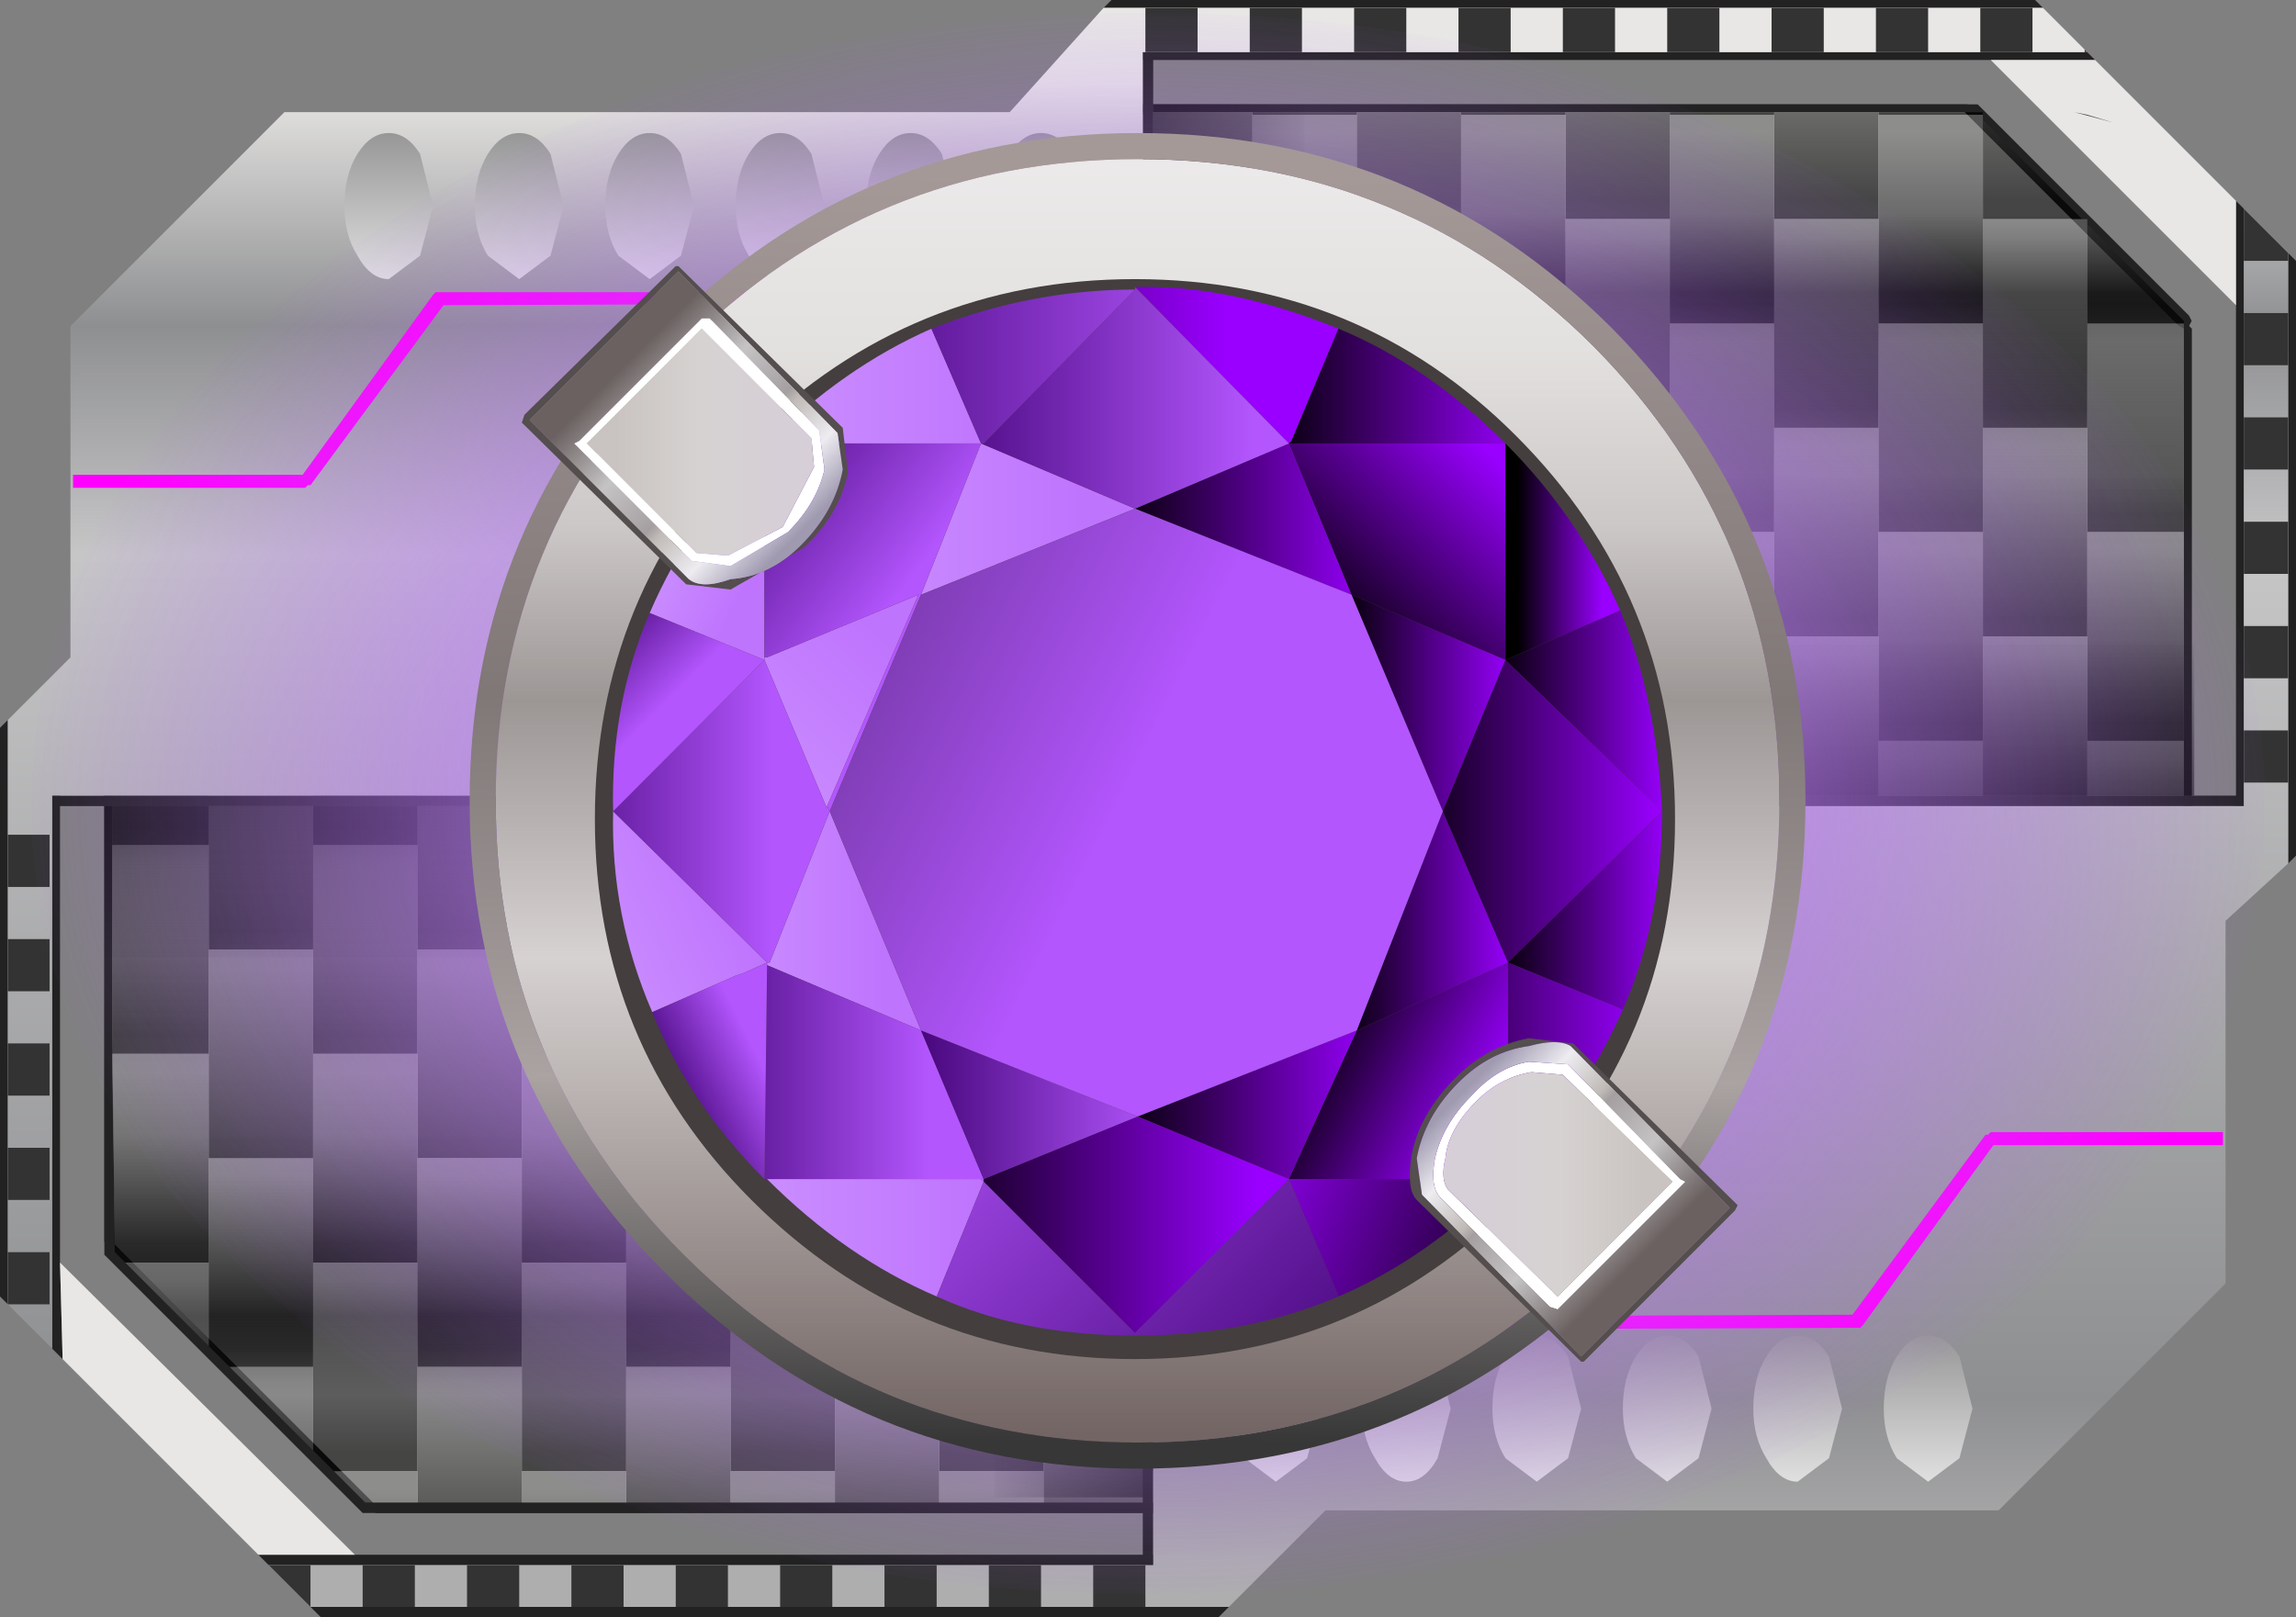
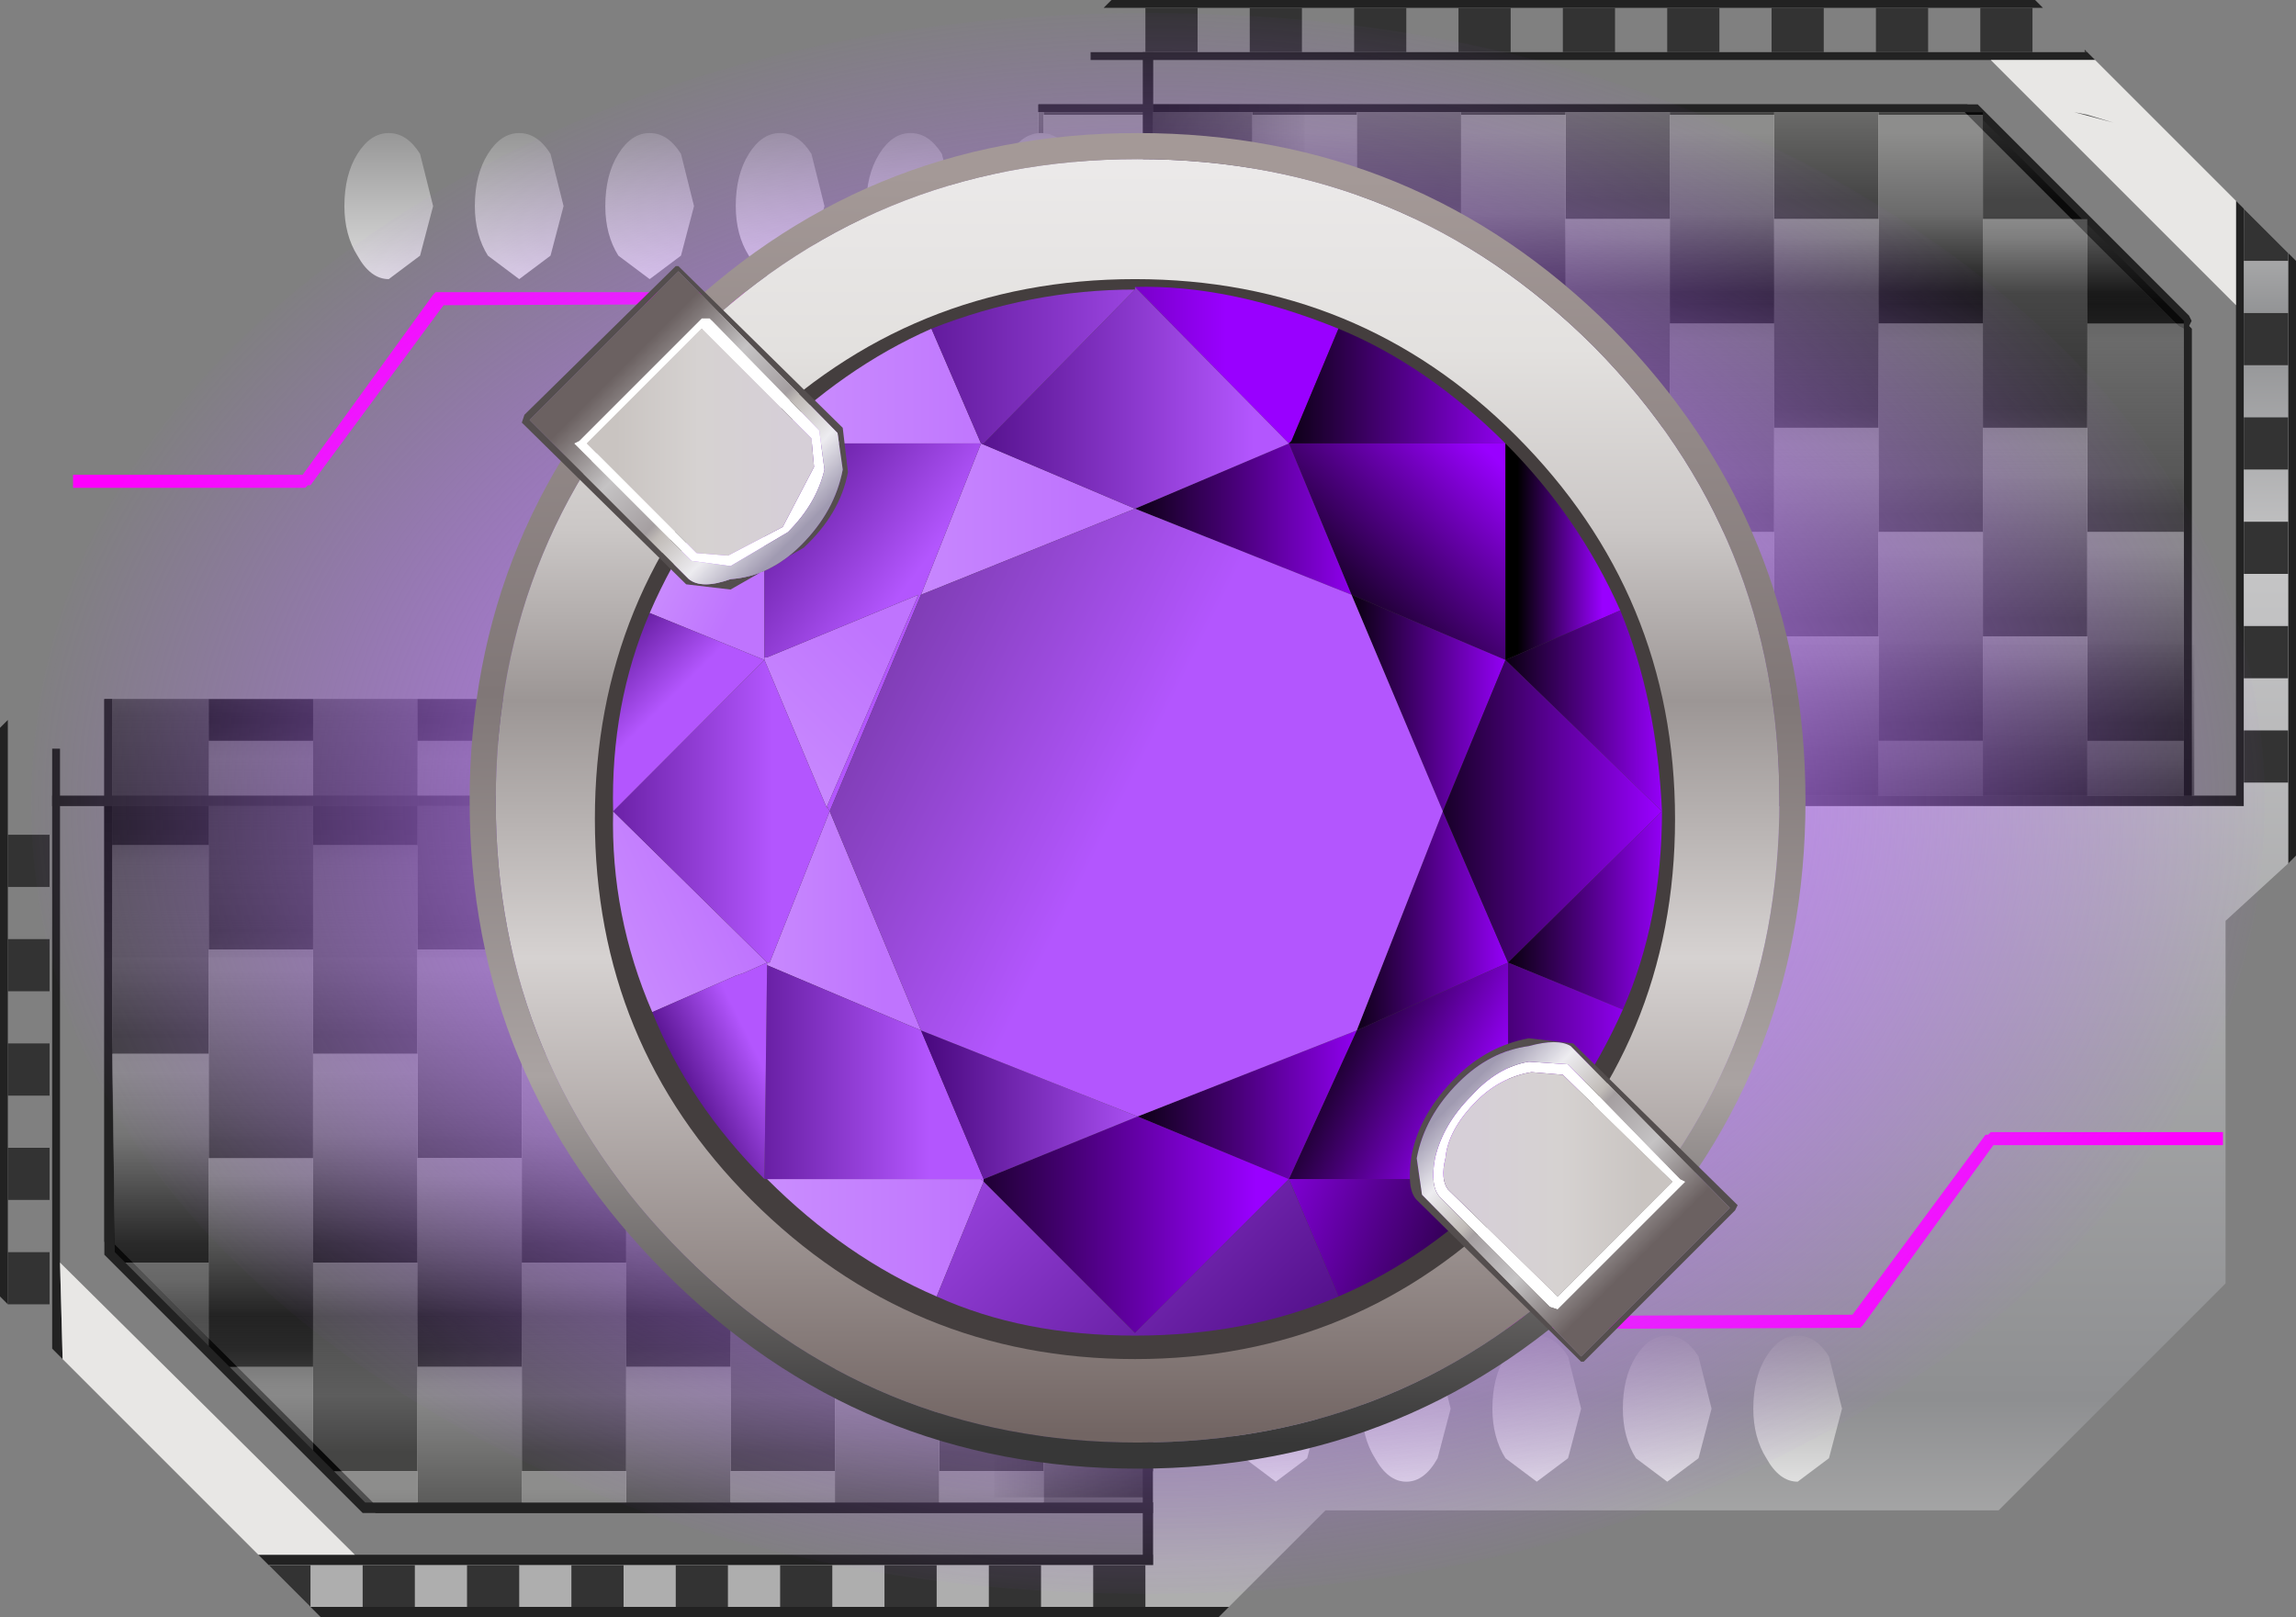
<svg xmlns="http://www.w3.org/2000/svg" xmlns:xlink="http://www.w3.org/1999/xlink" height="31.0px" width="44.0px">
  <rect width="100%" height="100%" fill="#808080" stroke="none" />
  <g transform="matrix(1.0, 0.0, 0.0, 1.0, 0.0, 0.0)">
    <use height="31.0" transform="matrix(1.0, 0.0, 0.0, 1.0, 0.0, 0.0)" width="44.0" xlink:href="#shape0" />
  </g>
  <defs>
    <g id="shape0" transform="matrix(1.0, 0.0, 0.0, 1.0, 0.0, 0.0)">
      <path d="M19.9 2.15 L19.9 2.0 37.9 2.0 41.95 6.05 42.0 6.15 41.95 6.25 42.0 6.3 42.0 15.8 42.0 16.0 42.0 16.1 42.0 17.3 42.0 17.4 41.85 17.4 41.85 17.3 41.85 16.1 41.85 16.0 41.85 15.8 41.85 6.3 41.75 6.25 37.65 2.15 19.9 2.15 M23.9 28.8 L23.9 29.0 6.95 29.0 2.0 24.05 2.0 23.75 2.0 19.8 2.0 15.2 2.0 14.9 2.0 14.1 2.0 13.7 2.0 13.5 2.0 13.4 2.15 13.4 2.15 13.5 2.15 13.7 2.15 14.1 2.15 14.9 2.15 15.2 2.15 19.8 2.2 23.85 7.15 28.8 23.9 28.8 M42.85 3.85 L43.0 4.0 43.0 6.0 43.0 14.8 43.0 15.0 43.0 15.1 43.0 16.3 43.0 16.35 42.85 16.35 42.85 16.3 42.85 15.1 42.85 15.0 42.85 14.8 42.85 7.15 42.85 5.85 42.85 3.85 M38.15 1.15 L20.9 1.15 20.9 1.0 40.0 1.0 40.15 1.15 38.15 1.15 M1.2 26.05 L1.0 25.85 1.0 24.05 1.0 19.8 1.0 16.2 1.0 15.9 1.0 15.1 1.0 14.7 1.0 14.5 1.0 14.4 1.0 14.35 1.15 14.35 1.15 14.4 1.15 14.5 1.15 14.7 1.15 15.1 1.15 15.9 1.15 16.2 1.15 19.8 1.15 24.2 1.2 26.05 M6.8 29.8 L22.85 29.8 22.85 30.0 5.15 30.0 4.95 29.8 6.8 29.8" fill="#222222" fill-rule="evenodd" stroke="none" />
      <path d="M19.9 2.15 L37.65 2.15 41.75 6.25 41.85 6.3 41.85 15.8 41.85 16.0 41.85 16.1 41.85 17.3 41.85 17.4 23.9 17.4 19.9 17.4 19.9 13.4 19.9 2.15" fill="url(#gradient0)" fill-rule="evenodd" stroke="none" />
      <path d="M23.9 17.4 L23.9 28.8 7.15 28.8 2.2 23.85 2.15 19.8 2.15 15.2 2.15 14.9 2.15 14.1 2.15 13.7 2.15 13.5 2.15 13.4 19.9 13.4 19.9 17.4 23.9 17.4" fill="url(#gradient1)" fill-rule="evenodd" stroke="none" />
      <path d="M42.85 3.85 L42.85 5.85 38.15 1.15 40.15 1.15 42.85 3.85 M1.2 26.05 L1.15 24.2 6.8 29.8 4.95 29.8 1.2 26.05" fill="#e8e7e5" fill-rule="evenodd" stroke="none" />
      <path d="M41.85 10.2 L41.85 7.8 41.85 6.3 41.85 6.2 41.85 6.15 42.0 6.3 42.0 15.8 42.0 16.0 42.0 16.1 42.0 17.3 42.0 17.4 41.85 17.4 41.85 17.3 41.85 16.1 41.85 16.0 41.85 15.8 41.85 14.2 41.85 10.2 M36.0 2.15 L34.0 2.15 32.0 2.15 30.0 2.15 28.0 2.15 26.0 2.15 24.0 2.15 22.0 2.15 20.0 2.15 19.9 2.15 19.9 2.0 37.7 2.0 37.85 2.15 36.0 2.15 M23.9 28.8 L23.9 29.0 7.2 29.0 7.0 28.8 8.0 28.8 10.0 28.8 12.0 28.8 14.0 28.8 16.0 28.8 18.0 28.8 20.0 28.8 22.0 28.8 23.9 28.8 M2.2 24.0 L2.0 23.8 2.0 15.2 2.0 14.9 2.0 14.1 2.0 13.7 2.0 13.5 2.0 13.4 2.15 13.4 2.15 13.5 2.15 13.7 2.15 14.1 2.15 14.9 2.15 15.2 2.15 16.2 2.15 20.2 2.15 20.3 2.15 20.35 2.15 20.45 2.15 20.5 2.15 20.6 2.2 24.0" fill="#222222" fill-rule="evenodd" stroke="none" />
      <path d="M41.85 6.2 L41.85 6.3 41.85 7.8 41.85 10.2 40.0 10.2 40.0 8.2 40.0 6.2 41.85 6.2" fill="url(#gradient2)" fill-rule="evenodd" stroke="none" />
      <path d="M41.85 6.15 L41.85 6.2 40.0 6.2 40.0 4.3 41.85 6.15" fill="url(#gradient3)" fill-rule="evenodd" stroke="none" />
      <path d="M41.85 14.2 L41.85 15.8 41.85 16.0 41.85 16.1 41.85 17.3 41.85 17.4 40.0 17.4 40.0 16.2 40.0 14.2 41.85 14.2" fill="url(#gradient4)" fill-rule="evenodd" stroke="none" />
      <path d="M41.85 10.2 L41.85 14.2 40.0 14.2 40.0 12.2 40.0 10.2 41.85 10.2" fill="url(#gradient5)" fill-rule="evenodd" stroke="none" />
      <path d="M39.75 2.15 L40.5 2.35 40.0 2.2 39.75 2.15" fill="url(#gradient6)" fill-rule="evenodd" stroke="none" />
      <path d="M38.0 4.2 L38.0 2.3 39.9 4.2 38.0 4.2" fill="url(#gradient7)" fill-rule="evenodd" stroke="none" />
      <path d="M38.0 2.2 L36.0 2.2 36.0 2.15 37.85 2.15 38.0 2.15 38.0 2.2" fill="url(#gradient8)" fill-rule="evenodd" stroke="none" />
      <path d="M36.0 2.2 L36.0 4.2 34.0 4.2 34.0 2.2 34.0 2.15 36.0 2.15 36.0 2.2" fill="url(#gradient9)" fill-rule="evenodd" stroke="none" />
      <path d="M40.0 6.2 L40.0 8.2 38.0 8.2 38.0 6.2 38.0 4.2 39.9 4.2 40.0 4.2 40.0 4.3 40.0 6.2" fill="url(#gradient10)" fill-rule="evenodd" stroke="none" />
      <path d="M38.0 2.2 L38.0 2.3 38.0 4.2 38.0 6.2 36.0 6.2 36.0 4.2 36.0 2.2 38.0 2.2" fill="url(#gradient11)" fill-rule="evenodd" stroke="none" />
      <path d="M34.0 2.2 L34.0 4.2 34.0 6.2 32.0 6.2 32.0 4.2 32.0 2.2 34.0 2.2" fill="url(#gradient12)" fill-rule="evenodd" stroke="none" />
      <path d="M30.0 2.15 L32.0 2.15 32.0 2.2 32.0 4.2 30.0 4.2 30.0 2.2 30.0 2.15" fill="url(#gradient13)" fill-rule="evenodd" stroke="none" />
      <path d="M34.0 2.15 L34.0 2.2 32.0 2.2 32.0 2.15 34.0 2.15" fill="url(#gradient14)" fill-rule="evenodd" stroke="none" />
      <path d="M32.0 4.2 L32.0 6.2 32.0 8.2 30.0 8.2 30.0 6.2 30.0 4.2 32.0 4.2" fill="url(#gradient15)" fill-rule="evenodd" stroke="none" />
      <path d="M32.0 6.2 L34.0 6.2 34.0 8.2 34.0 10.2 32.0 10.2 32.0 8.2 32.0 6.2" fill="url(#gradient16)" fill-rule="evenodd" stroke="none" />
      <path d="M36.0 4.2 L36.0 6.2 36.0 8.2 34.0 8.2 34.0 6.2 34.0 4.2 36.0 4.2" fill="url(#gradient17)" fill-rule="evenodd" stroke="none" />
      <path d="M32.0 10.2 L34.0 10.2 34.0 12.2 34.0 14.2 32.0 14.2 32.0 12.2 32.0 10.2" fill="url(#gradient18)" fill-rule="evenodd" stroke="none" />
      <path d="M32.0 10.2 L32.0 12.2 30.0 12.2 30.0 10.2 30.0 8.2 32.0 8.2 32.0 10.2" fill="url(#gradient19)" fill-rule="evenodd" stroke="none" />
      <path d="M34.0 12.2 L34.0 10.2 34.0 8.2 36.0 8.2 36.0 10.2 36.0 12.2 34.0 12.2" fill="url(#gradient20)" fill-rule="evenodd" stroke="none" />
      <path d="M40.0 8.2 L40.0 10.2 40.0 12.2 38.0 12.2 38.0 10.2 38.0 8.2 40.0 8.2" fill="url(#gradient21)" fill-rule="evenodd" stroke="none" />
      <path d="M36.0 6.2 L38.0 6.2 38.0 8.2 38.0 10.2 36.0 10.2 36.0 8.2 36.0 6.2" fill="url(#gradient22)" fill-rule="evenodd" stroke="none" />
      <path d="M36.0 12.2 L36.0 10.2 38.0 10.2 38.0 12.2 38.0 14.2 36.0 14.2 36.0 12.2" fill="url(#gradient23)" fill-rule="evenodd" stroke="none" />
      <path d="M38.0 12.2 L40.0 12.2 40.0 14.2 40.0 16.2 38.0 16.2 38.0 14.2 38.0 12.2" fill="url(#gradient24)" fill-rule="evenodd" stroke="none" />
      <path d="M34.0 14.2 L34.0 12.2 36.0 12.2 36.0 14.2 36.0 16.2 34.0 16.2 34.0 14.2" fill="url(#gradient25)" fill-rule="evenodd" stroke="none" />
      <path d="M28.0 2.15 L30.0 2.15 30.0 2.2 28.0 2.2 28.0 2.15" fill="url(#gradient26)" fill-rule="evenodd" stroke="none" />
      <path d="M28.0 2.2 L30.0 2.2 30.0 4.2 30.0 6.2 28.0 6.2 28.0 4.2 28.0 2.2" fill="url(#gradient27)" fill-rule="evenodd" stroke="none" />
      <path d="M26.0 2.15 L28.0 2.15 28.0 2.2 28.0 4.2 26.0 4.2 26.0 2.2 26.0 2.15" fill="url(#gradient28)" fill-rule="evenodd" stroke="none" />
      <path d="M24.0 2.15 L26.0 2.15 26.0 2.2 24.0 2.2 24.0 2.15" fill="url(#gradient29)" fill-rule="evenodd" stroke="none" />
      <path d="M26.0 2.2 L26.0 4.2 26.0 6.2 24.0 6.2 24.0 4.2 24.0 2.2 26.0 2.2" fill="url(#gradient30)" fill-rule="evenodd" stroke="none" />
      <path d="M28.0 4.2 L28.0 6.2 28.0 8.2 26.0 8.2 26.0 6.2 26.0 4.2 28.0 4.2" fill="url(#gradient31)" fill-rule="evenodd" stroke="none" />
      <path d="M22.0 2.15 L24.0 2.15 24.0 2.2 24.0 4.2 22.0 4.2 22.0 2.2 22.0 2.15" fill="url(#gradient32)" fill-rule="evenodd" stroke="none" />
      <path d="M22.0 4.2 L24.0 4.2 24.0 6.2 24.0 8.2 22.0 8.2 22.0 6.2 22.0 4.2" fill="url(#gradient33)" fill-rule="evenodd" stroke="none" />
      <path d="M22.0 2.2 L22.0 4.2 22.0 6.2 20.0 6.2 20.0 4.2 20.0 2.2 22.0 2.2" fill="url(#gradient34)" fill-rule="evenodd" stroke="none" />
      <path d="M20.0 2.15 L22.0 2.15 22.0 2.2 20.0 2.2 20.0 2.15" fill="url(#gradient35)" fill-rule="evenodd" stroke="none" />
      <path d="M24.0 8.2 L24.0 6.2 26.0 6.2 26.0 8.2 26.0 10.2 24.0 10.2 24.0 8.2" fill="url(#gradient36)" fill-rule="evenodd" stroke="none" />
      <path d="M22.0 6.2 L22.0 8.2 22.0 10.2 20.0 10.2 20.0 8.2 20.0 6.2 22.0 6.2" fill="url(#gradient37)" fill-rule="evenodd" stroke="none" />
      <path d="M22.0 8.2 L24.0 8.2 24.0 10.2 24.0 12.2 22.0 12.2 22.0 10.2 22.0 8.2" fill="url(#gradient38)" fill-rule="evenodd" stroke="none" />
      <path d="M24.0 12.2 L24.0 10.2 26.0 10.2 26.0 12.2 26.0 14.2 24.0 14.2 24.0 12.2" fill="url(#gradient39)" fill-rule="evenodd" stroke="none" />
      <path d="M22.0 12.2 L24.0 12.2 24.0 14.2 24.0 16.2 22.0 16.2 22.0 14.2 22.0 12.2" fill="url(#gradient40)" fill-rule="evenodd" stroke="none" />
      <path d="M22.0 10.2 L22.0 12.2 22.0 14.2 20.0 14.2 20.0 12.2 20.0 10.2 22.0 10.2" fill="url(#gradient41)" fill-rule="evenodd" stroke="none" />
      <path d="M30.0 8.2 L30.0 10.2 28.0 10.2 28.0 8.2 28.0 6.2 30.0 6.2 30.0 8.2" fill="url(#gradient42)" fill-rule="evenodd" stroke="none" />
      <path d="M26.0 12.2 L26.0 10.2 26.0 8.2 28.0 8.2 28.0 10.2 28.0 12.2 26.0 12.2" fill="url(#gradient43)" fill-rule="evenodd" stroke="none" />
      <path d="M30.0 10.2 L30.0 12.2 30.0 14.2 28.0 14.2 28.0 12.2 28.0 10.2 30.0 10.2" fill="url(#gradient44)" fill-rule="evenodd" stroke="none" />
      <path d="M26.0 14.2 L26.0 12.2 28.0 12.2 28.0 14.2 28.0 16.2 26.0 16.2 26.0 14.2" fill="url(#gradient45)" fill-rule="evenodd" stroke="none" />
      <path d="M28.0 14.2 L30.0 14.2 30.0 16.2 30.0 17.4 28.0 17.4 28.0 16.2 28.0 14.2" fill="url(#gradient46)" fill-rule="evenodd" stroke="none" />
-       <path d="M26.0 17.4 L26.0 16.2 28.0 16.2 28.0 17.4 26.0 17.4" fill="url(#gradient47)" fill-rule="evenodd" stroke="none" />
      <path d="M24.0 14.2 L26.0 14.2 26.0 16.2 26.0 17.4 24.0 17.4 24.0 16.2 24.0 14.2" fill="url(#gradient48)" fill-rule="evenodd" stroke="none" />
      <path d="M30.0 17.4 L30.0 16.2 32.0 16.2 32.0 17.4 30.0 17.4" fill="url(#gradient49)" fill-rule="evenodd" stroke="none" />
      <path d="M32.0 12.2 L32.0 14.2 32.0 16.2 30.0 16.2 30.0 14.2 30.0 12.2 32.0 12.2" fill="url(#gradient50)" fill-rule="evenodd" stroke="none" />
      <path d="M22.0 16.2 L24.0 16.2 24.0 17.4 23.9 17.4 23.9 20.2 22.0 20.2 22.0 18.2 22.0 16.2" fill="url(#gradient51)" fill-rule="evenodd" stroke="none" />
      <path d="M22.0 14.2 L22.0 16.2 22.0 18.2 20.0 18.2 20.0 16.2 20.0 14.2 22.0 14.2" fill="url(#gradient52)" fill-rule="evenodd" stroke="none" />
      <path d="M22.0 20.2 L23.9 20.2 23.9 24.2 22.0 24.2 22.0 22.2 22.0 20.2" fill="url(#gradient53)" fill-rule="evenodd" stroke="none" />
      <path d="M22.0 18.2 L22.0 20.2 22.0 22.2 20.0 22.2 20.0 20.2 20.0 18.2 22.0 18.2" fill="url(#gradient54)" fill-rule="evenodd" stroke="none" />
      <path d="M22.0 22.2 L22.0 24.2 22.0 26.2 20.0 26.2 20.0 24.2 20.0 22.2 22.0 22.2" fill="url(#gradient55)" fill-rule="evenodd" stroke="none" />
      <path d="M23.9 24.2 L23.9 28.2 22.0 28.2 22.0 26.2 22.0 24.2 23.9 24.2" fill="url(#gradient56)" fill-rule="evenodd" stroke="none" />
      <path d="M36.0 16.2 L36.0 17.4 34.0 17.4 34.0 16.2 36.0 16.2" fill="url(#gradient57)" fill-rule="evenodd" stroke="none" />
      <path d="M36.0 14.2 L38.0 14.2 38.0 16.2 38.0 17.4 36.0 17.4 36.0 16.2 36.0 14.2" fill="url(#gradient58)" fill-rule="evenodd" stroke="none" />
-       <path d="M38.0 17.4 L38.0 16.2 40.0 16.2 40.0 17.4 38.0 17.4" fill="url(#gradient59)" fill-rule="evenodd" stroke="none" />
      <path d="M32.0 14.2 L34.0 14.2 34.0 16.2 34.0 17.4 32.0 17.4 32.0 16.2 32.0 14.2" fill="url(#gradient60)" fill-rule="evenodd" stroke="none" />
      <path d="M19.9 2.15 L20.0 2.15 20.0 2.2 20.0 4.2 19.9 4.2 19.9 2.15" fill="url(#gradient61)" fill-rule="evenodd" stroke="none" />
      <path d="M19.9 8.2 L19.9 4.2 20.0 4.2 20.0 6.2 20.0 8.2 19.9 8.2" fill="url(#gradient62)" fill-rule="evenodd" stroke="none" />
      <path d="M20.0 10.2 L20.0 12.2 19.9 12.2 19.9 8.2 20.0 8.2 20.0 10.2" fill="url(#gradient63)" fill-rule="evenodd" stroke="none" />
      <path d="M20.0 12.2 L20.0 14.2 20.0 16.2 18.0 16.2 18.0 14.2 18.0 13.4 19.9 13.4 19.9 12.2 20.0 12.2" fill="url(#gradient64)" fill-rule="evenodd" stroke="none" />
      <path d="M8.0 13.4 L10.0 13.4 10.0 14.2 8.0 14.2 8.0 13.4" fill="url(#gradient65)" fill-rule="evenodd" stroke="none" />
      <path d="M10.0 14.2 L10.0 16.2 10.0 18.2 8.0 18.2 8.0 16.2 8.0 14.2 10.0 14.2" fill="url(#gradient66)" fill-rule="evenodd" stroke="none" />
      <path d="M10.0 13.4 L12.0 13.4 12.0 14.2 12.0 16.2 10.0 16.2 10.0 14.2 10.0 13.4" fill="url(#gradient67)" fill-rule="evenodd" stroke="none" />
      <path d="M6.0 13.4 L8.0 13.4 8.0 14.2 8.0 16.2 6.0 16.2 6.0 14.2 6.0 13.4" fill="url(#gradient68)" fill-rule="evenodd" stroke="none" />
      <path d="M4.0 13.4 L6.0 13.4 6.0 14.2 4.0 14.2 4.0 13.4" fill="url(#gradient69)" fill-rule="evenodd" stroke="none" />
      <path d="M8.0 16.2 L8.0 18.2 8.0 20.2 6.0 20.2 6.0 18.2 6.0 16.2 8.0 16.2" fill="url(#gradient70)" fill-rule="evenodd" stroke="none" />
      <path d="M6.0 14.2 L6.0 16.2 6.0 18.2 4.0 18.2 4.0 16.2 4.0 14.2 6.0 14.2" fill="url(#gradient71)" fill-rule="evenodd" stroke="none" />
      <path d="M10.0 16.2 L12.0 16.2 12.0 18.2 12.0 20.2 10.0 20.2 10.0 18.2 10.0 16.2" fill="url(#gradient72)" fill-rule="evenodd" stroke="none" />
      <path d="M8.0 18.2 L10.0 18.2 10.0 20.2 10.0 22.2 8.0 22.2 8.0 20.2 8.0 18.2" fill="url(#gradient73)" fill-rule="evenodd" stroke="none" />
      <path d="M2.15 13.4 L4.0 13.4 4.0 14.2 4.0 16.2 2.15 16.2 2.15 15.2 2.15 14.9 2.15 14.1 2.15 13.7 2.15 13.5 2.15 13.4" fill="url(#gradient74)" fill-rule="evenodd" stroke="none" />
      <path d="M2.15 16.2 L4.0 16.2 4.0 18.2 4.0 20.2 2.15 20.2 2.15 16.2" fill="url(#gradient75)" fill-rule="evenodd" stroke="none" />
      <path d="M2.4 24.2 L2.2 24.0 2.15 20.6 2.15 20.5 2.15 20.45 2.15 20.35 2.15 20.3 2.15 20.2 4.0 20.2 4.0 22.2 4.0 24.2 2.4 24.2" fill="url(#gradient76)" fill-rule="evenodd" stroke="none" />
      <path d="M4.4 26.2 L4.0 25.8 4.0 24.2 4.0 22.2 6.0 22.2 6.0 24.2 6.0 26.2 4.4 26.2" fill="url(#gradient77)" fill-rule="evenodd" stroke="none" />
      <path d="M4.0 25.8 L2.4 24.2 4.0 24.2 4.0 25.8" fill="url(#gradient78)" fill-rule="evenodd" stroke="none" />
      <path d="M4.0 22.2 L4.0 20.2 4.0 18.2 6.0 18.2 6.0 20.2 6.0 22.2 4.0 22.2" fill="url(#gradient79)" fill-rule="evenodd" stroke="none" />
      <path d="M6.0 24.2 L6.0 22.2 6.0 20.2 8.0 20.2 8.0 22.2 8.0 24.2 6.0 24.2" fill="url(#gradient80)" fill-rule="evenodd" stroke="none" />
      <path d="M8.0 24.2 L8.0 22.2 10.0 22.2 10.0 24.2 10.0 26.2 8.0 26.2 8.0 24.2" fill="url(#gradient81)" fill-rule="evenodd" stroke="none" />
      <path d="M10.0 24.2 L10.0 22.2 10.0 20.2 12.0 20.2 12.0 22.2 12.0 24.2 10.0 24.2" fill="url(#gradient82)" fill-rule="evenodd" stroke="none" />
      <path d="M6.4 28.2 L6.0 27.8 6.0 26.2 6.0 24.2 8.0 24.2 8.0 26.2 8.0 28.2 6.4 28.2" fill="url(#gradient83)" fill-rule="evenodd" stroke="none" />
      <path d="M16.0 13.4 L18.0 13.4 18.0 14.2 16.0 14.2 16.0 13.4" fill="url(#gradient84)" fill-rule="evenodd" stroke="none" />
      <path d="M14.0 13.4 L16.0 13.4 16.0 14.2 16.0 16.2 14.0 16.2 14.0 14.2 14.0 13.4" fill="url(#gradient85)" fill-rule="evenodd" stroke="none" />
      <path d="M16.0 14.2 L18.0 14.2 18.0 16.2 18.0 18.2 16.0 18.2 16.0 16.2 16.0 14.2" fill="url(#gradient86)" fill-rule="evenodd" stroke="none" />
      <path d="M16.0 16.2 L16.0 18.2 16.0 20.2 14.0 20.2 14.0 18.2 14.0 16.2 16.0 16.2" fill="url(#gradient87)" fill-rule="evenodd" stroke="none" />
      <path d="M18.0 16.2 L20.0 16.2 20.0 18.2 20.0 20.2 18.0 20.2 18.0 18.2 18.0 16.2" fill="url(#gradient88)" fill-rule="evenodd" stroke="none" />
      <path d="M16.0 20.2 L16.0 18.2 18.0 18.2 18.0 20.2 18.0 22.2 16.0 22.2 16.0 20.2" fill="url(#gradient89)" fill-rule="evenodd" stroke="none" />
      <path d="M12.0 13.4 L14.0 13.4 14.0 14.2 12.0 14.2 12.0 13.4" fill="url(#gradient90)" fill-rule="evenodd" stroke="none" />
      <path d="M12.0 16.2 L12.0 14.2 14.0 14.2 14.0 16.2 14.0 18.2 12.0 18.2 12.0 16.2" fill="url(#gradient91)" fill-rule="evenodd" stroke="none" />
      <path d="M12.0 20.2 L12.0 18.2 14.0 18.2 14.0 20.2 14.0 22.2 12.0 22.2 12.0 20.2" fill="url(#gradient92)" fill-rule="evenodd" stroke="none" />
      <path d="M12.0 22.2 L14.0 22.2 14.0 24.2 14.0 26.2 12.0 26.2 12.0 24.2 12.0 22.2" fill="url(#gradient93)" fill-rule="evenodd" stroke="none" />
      <path d="M14.0 20.2 L16.0 20.2 16.0 22.2 16.0 24.2 14.0 24.2 14.0 22.2 14.0 20.2" fill="url(#gradient94)" fill-rule="evenodd" stroke="none" />
      <path d="M18.0 20.2 L20.0 20.2 20.0 22.2 20.0 24.2 18.0 24.2 18.0 22.2 18.0 20.2" fill="url(#gradient95)" fill-rule="evenodd" stroke="none" />
      <path d="M16.0 24.2 L16.0 22.2 18.0 22.2 18.0 24.2 18.0 26.2 16.0 26.2 16.0 24.2" fill="url(#gradient96)" fill-rule="evenodd" stroke="none" />
      <path d="M18.0 26.2 L18.0 24.2 20.0 24.2 20.0 26.2 20.0 28.2 18.0 28.2 18.0 26.2" fill="url(#gradient97)" fill-rule="evenodd" stroke="none" />
      <path d="M14.0 26.2 L14.0 24.2 16.0 24.2 16.0 26.2 16.0 28.2 14.0 28.2 14.0 26.2" fill="url(#gradient98)" fill-rule="evenodd" stroke="none" />
      <path d="M10.0 26.2 L10.0 24.2 12.0 24.2 12.0 26.2 12.0 28.2 10.0 28.2 10.0 26.2" fill="url(#gradient99)" fill-rule="evenodd" stroke="none" />
      <path d="M16.0 26.2 L18.0 26.2 18.0 28.2 18.0 28.8 16.0 28.8 16.0 28.2 16.0 26.2" fill="url(#gradient100)" fill-rule="evenodd" stroke="none" />
      <path d="M16.0 28.2 L16.0 28.8 14.0 28.8 14.0 28.2 16.0 28.2" fill="url(#gradient101)" fill-rule="evenodd" stroke="none" />
      <path d="M18.0 28.8 L18.0 28.2 20.0 28.2 20.0 28.8 18.0 28.8" fill="url(#gradient102)" fill-rule="evenodd" stroke="none" />
      <path d="M20.0 26.2 L22.0 26.2 22.0 28.2 22.0 28.8 20.0 28.8 20.0 28.2 20.0 26.2" fill="url(#gradient103)" fill-rule="evenodd" stroke="none" />
      <path d="M12.0 26.2 L14.0 26.2 14.0 28.2 14.0 28.8 12.0 28.8 12.0 28.2 12.0 26.2" fill="url(#gradient104)" fill-rule="evenodd" stroke="none" />
      <path d="M12.0 28.2 L12.0 28.8 10.0 28.8 10.0 28.2 12.0 28.2" fill="url(#gradient105)" fill-rule="evenodd" stroke="none" />
      <path d="M8.0 26.2 L10.0 26.2 10.0 28.2 10.0 28.8 8.0 28.8 8.0 28.2 8.0 26.2" fill="url(#gradient106)" fill-rule="evenodd" stroke="none" />
      <path d="M6.0 27.8 L4.4 26.2 6.0 26.2 6.0 27.8" fill="url(#gradient107)" fill-rule="evenodd" stroke="none" />
      <path d="M7.0 28.8 L6.4 28.2 8.0 28.2 8.0 28.8 7.0 28.8" fill="url(#gradient108)" fill-rule="evenodd" stroke="none" />
-       <path d="M23.9 28.2 L23.9 28.8 22.0 28.8 22.0 28.2 23.9 28.2" fill="url(#gradient109)" fill-rule="evenodd" stroke="none" />
      <path d="M42.05 15.2 L42.05 15.25 28.55 15.25 28.55 12.35 42.05 12.35 42.05 15.2" fill="url(#gradient110)" fill-rule="evenodd" stroke="none" />
      <path d="M25.0 2.0 L25.0 15.5 22.15 15.5 22.1 15.5 22.1 2.0 25.0 2.0" fill="url(#gradient111)" fill-rule="evenodd" stroke="none" />
      <path d="M21.9 15.2 L21.95 15.2 21.95 28.7 19.05 28.7 19.05 15.2 21.9 15.2" fill="url(#gradient112)" fill-rule="evenodd" stroke="none" />
      <path d="M2.0 15.5 L2.0 15.45 15.5 15.45 15.5 18.35 2.0 18.35 2.0 15.5" fill="url(#gradient113)" fill-rule="evenodd" stroke="none" />
      <path d="M43.85 4.85 L44.0 5.0 44.0 13.8 44.0 14.0 44.0 14.1 44.0 15.3 44.0 15.4 44.0 15.65 44.0 15.7 44.0 16.4 43.85 16.55 43.85 15.7 43.85 15.65 43.85 15.4 43.85 15.3 43.85 14.1 43.85 14.0 43.85 13.8 43.85 4.85 M23.55 30.8 L23.35 31.0 6.15 31.0 5.95 30.8 23.55 30.8 M21.9 30.0 L21.9 15.45 1.0 15.45 1.0 15.25 21.9 15.25 21.9 1.0 22.1 1.0 22.1 15.25 43.0 15.25 43.0 15.45 22.1 15.45 22.1 30.0 21.9 30.0 M0.15 25.0 L0.0 24.85 0.0 24.65 0.0 17.2 0.0 16.9 0.0 16.1 0.0 15.7 0.0 15.5 0.0 15.4 0.0 15.3 0.0 14.1 0.0 13.95 0.15 13.8 0.15 14.1 0.15 15.3 0.15 15.4 0.15 15.5 0.15 15.7 0.15 16.1 0.15 16.9 0.15 17.2 0.15 25.0 M21.15 0.15 L21.3 0.0 39.0 0.0 39.15 0.15 21.15 0.15" fill="#222222" fill-rule="evenodd" stroke="none" />
-       <path d="M43.0 15.25 L43.0 15.1 43.0 15.0 43.0 14.8 43.0 5.95 43.0 4.0 43.85 4.85 43.85 13.8 43.85 14.0 43.85 14.1 43.85 15.3 43.85 15.4 43.85 15.65 43.85 15.7 43.85 16.55 42.65 17.65 42.65 24.6 38.3 28.95 25.4 28.95 23.55 30.8 5.95 30.8 5.15 30.0 21.9 30.0 22.1 30.0 22.1 15.45 43.0 15.45 43.0 15.25 M1.0 15.45 L1.0 15.9 1.0 16.2 1.0 24.0 1.0 25.85 0.15 25.0 0.15 17.2 0.15 16.9 0.15 16.1 0.15 15.7 0.15 15.5 0.15 15.4 0.15 15.3 0.15 14.1 0.15 13.8 1.35 12.6 1.35 6.25 5.45 2.15 19.35 2.15 21.15 0.15 39.15 0.15 40.0 1.0 22.1 1.0 21.9 1.0 21.9 15.25 1.0 15.25 1.0 15.45" fill="url(#gradient114)" fill-rule="evenodd" stroke="none" />
+       <path d="M43.0 15.25 L43.0 15.1 43.0 15.0 43.0 14.8 43.0 5.95 43.0 4.0 43.85 4.85 43.85 13.8 43.85 14.0 43.85 14.1 43.85 15.3 43.85 15.4 43.85 15.65 43.85 15.7 43.85 16.55 42.65 17.65 42.65 24.6 38.3 28.95 25.4 28.95 23.55 30.8 5.95 30.8 5.15 30.0 21.9 30.0 22.1 30.0 22.1 15.45 43.0 15.45 43.0 15.25 M1.0 15.45 " fill="url(#gradient114)" fill-rule="evenodd" stroke="none" />
      <path d="M20.8 3.95 L20.55 4.9 19.95 5.35 19.35 4.9 Q19.1 4.5 19.1 3.95 19.1 3.35 19.35 2.95 19.6 2.55 19.95 2.55 20.3 2.55 20.55 2.95 L20.8 3.95" fill="url(#gradient115)" fill-rule="evenodd" stroke="none" />
      <path d="M17.45 2.55 Q17.8 2.55 18.05 2.95 L18.3 3.95 18.05 4.9 17.45 5.35 16.85 4.9 Q16.6 4.5 16.6 3.95 16.6 3.35 16.85 2.95 17.1 2.55 17.45 2.55" fill="url(#gradient116)" fill-rule="evenodd" stroke="none" />
      <path d="M15.55 4.9 Q15.3 5.35 14.95 5.35 14.6 5.35 14.35 4.9 14.1 4.5 14.1 3.95 14.1 3.35 14.35 2.95 14.6 2.55 14.95 2.55 15.3 2.55 15.55 2.95 L15.8 3.95 15.55 4.9" fill="url(#gradient117)" fill-rule="evenodd" stroke="none" />
      <path d="M12.45 2.55 Q12.8 2.55 13.05 2.95 L13.3 3.95 13.05 4.9 12.45 5.35 11.85 4.9 Q11.6 4.5 11.6 3.95 11.6 3.35 11.85 2.95 12.1 2.55 12.45 2.55" fill="url(#gradient118)" fill-rule="evenodd" stroke="none" />
      <path d="M10.55 4.9 L9.95 5.35 9.35 4.9 Q9.1 4.5 9.1 3.95 9.1 3.35 9.35 2.95 9.6 2.55 9.95 2.55 10.3 2.55 10.55 2.95 L10.8 3.95 10.55 4.9" fill="url(#gradient119)" fill-rule="evenodd" stroke="none" />
      <path d="M7.45 2.55 Q7.8 2.55 8.05 2.95 L8.3 3.95 8.05 4.9 7.45 5.35 Q7.1 5.35 6.85 4.9 6.6 4.5 6.6 3.95 6.6 3.35 6.85 2.95 7.1 2.55 7.45 2.55" fill="url(#gradient120)" fill-rule="evenodd" stroke="none" />
-       <path d="M36.35 26.0 Q36.6 25.6 36.95 25.6 37.3 25.6 37.55 26.0 L37.8 27.0 37.55 27.95 36.95 28.4 36.35 27.95 Q36.1 27.55 36.1 27.0 36.1 26.4 36.35 26.0" fill="url(#gradient121)" fill-rule="evenodd" stroke="none" />
      <path d="M35.05 26.0 L35.3 27.0 35.05 27.95 34.45 28.4 Q34.1 28.4 33.85 27.95 33.6 27.55 33.6 27.0 33.6 26.4 33.85 26.0 34.1 25.6 34.45 25.6 34.8 25.6 35.05 26.0" fill="url(#gradient122)" fill-rule="evenodd" stroke="none" />
      <path d="M31.95 25.6 Q32.3 25.6 32.55 26.0 L32.8 27.0 32.55 27.95 31.95 28.4 31.35 27.95 Q31.1 27.55 31.1 27.0 31.1 26.4 31.35 26.0 31.6 25.6 31.95 25.6" fill="url(#gradient123)" fill-rule="evenodd" stroke="none" />
      <path d="M29.45 25.6 Q29.8 25.6 30.05 26.0 L30.3 27.0 30.05 27.95 29.45 28.4 28.85 27.95 Q28.6 27.55 28.6 27.0 28.6 26.4 28.85 26.0 29.1 25.6 29.45 25.6" fill="url(#gradient124)" fill-rule="evenodd" stroke="none" />
      <path d="M27.55 26.0 L27.8 27.0 27.55 27.95 Q27.3 28.4 26.95 28.4 26.6 28.4 26.35 27.95 26.1 27.55 26.1 27.0 26.1 26.4 26.35 26.0 26.6 25.6 26.95 25.6 27.3 25.6 27.55 26.0" fill="url(#gradient125)" fill-rule="evenodd" stroke="none" />
      <path d="M25.3 27.0 L25.05 27.95 24.45 28.4 23.85 27.95 Q23.6 27.55 23.6 27.0 23.6 26.4 23.85 26.0 24.1 25.6 24.45 25.6 24.8 25.6 25.05 26.0 L25.3 27.0" fill="url(#gradient126)" fill-rule="evenodd" stroke="none" />
      <path d="M21.9 5.6 L21.9 5.8 8.5 5.85 5.95 9.3 5.9 9.3 5.85 9.35 1.4 9.35 1.4 9.1 5.8 9.1 8.3 5.65 8.35 5.6 21.9 5.6 M42.6 21.7 L42.6 21.95 38.2 21.95 35.7 25.4 35.65 25.45 22.1 25.5 22.1 25.25 35.5 25.2 38.05 21.75 38.1 21.75 38.15 21.7 42.6 21.7" fill="#ff00ff" fill-rule="evenodd" stroke="none" />
      <path d="M43.85 4.85 L43.85 5.0 43.0 5.0 43.0 4.0 43.85 4.85 M43.85 6.0 L43.85 7.0 43.0 7.0 43.0 6.0 43.85 6.0 M43.85 9.0 L43.0 9.0 43.0 8.0 43.85 8.0 43.85 9.0 M43.0 10.0 L43.85 10.0 43.85 11.0 43.0 11.0 43.0 10.0 M43.85 12.0 L43.85 13.0 43.0 13.0 43.0 12.0 43.85 12.0 M43.85 14.1 L43.85 15.0 43.0 15.0 43.0 14.8 43.0 14.0 43.85 14.0 43.85 14.1 M38.95 1.0 L37.95 1.0 37.95 0.15 38.95 0.15 38.95 1.0 M40.0 1.0 L39.95 1.0 39.95 0.95 40.0 1.0 M35.95 0.15 L36.95 0.15 36.95 1.0 35.95 1.0 35.95 0.15 M33.95 0.15 L34.95 0.15 34.95 1.0 33.95 1.0 33.95 0.15 M32.95 1.0 L31.95 1.0 31.95 0.15 32.95 0.15 32.95 1.0 M30.95 1.0 L29.95 1.0 29.95 0.15 30.95 0.15 30.95 1.0 M28.95 1.0 L27.95 1.0 27.95 0.15 28.95 0.15 28.95 1.0 M26.95 1.0 L25.95 1.0 25.95 0.15 26.95 0.15 26.95 1.0 M24.95 1.0 L23.95 1.0 23.95 0.15 24.95 0.15 24.95 1.0 M21.95 0.15 L22.95 0.15 22.95 1.0 21.95 1.0 21.95 0.15 M0.15 16.0 L0.95 16.0 0.95 17.0 0.15 17.0 0.15 16.9 0.15 16.1 0.15 16.0 M0.95 18.0 L0.95 19.0 0.15 19.0 0.15 18.0 0.95 18.0 M0.15 21.0 L0.15 20.0 0.95 20.0 0.95 21.0 0.15 21.0 M0.95 24.0 L0.95 25.0 0.15 25.0 0.15 24.0 0.95 24.0 M0.95 22.0 L0.95 23.0 0.15 23.0 0.15 22.0 0.95 22.0 M15.95 30.8 L14.95 30.8 14.95 30.0 15.95 30.0 15.95 30.8 M5.95 30.8 L5.15 30.0 5.95 30.0 5.95 30.8 M6.95 30.8 L6.95 30.0 7.95 30.0 7.95 30.8 6.95 30.8 M13.95 30.0 L13.95 30.8 12.95 30.8 12.95 30.0 13.95 30.0 M11.95 30.0 L11.95 30.8 10.95 30.8 10.95 30.0 11.95 30.0 M19.95 30.0 L19.95 30.8 18.95 30.8 18.95 30.0 19.95 30.0 M16.95 30.8 L16.95 30.0 17.95 30.0 17.95 30.8 16.95 30.8 M8.95 30.8 L8.95 30.0 9.95 30.0 9.95 30.8 8.95 30.8 M21.95 30.8 L20.95 30.8 20.95 30.0 21.95 30.0 21.95 30.8" fill="#333333" fill-rule="evenodd" stroke="none" />
      <path d="M37.15 4.7 Q43.4 9.15 43.4 15.4 43.4 21.65 37.15 26.1 30.85 30.55 22.0 30.55 13.1 30.55 6.8 26.1 0.6 21.65 0.6 15.4 0.6 9.15 6.8 4.7 13.1 0.25 22.0 0.25 30.85 0.25 37.15 4.7" fill="url(#gradient127)" fill-rule="evenodd" stroke="none" />
      <path d="M34.1 15.35 Q34.1 20.45 30.55 24.05 26.95 27.65 21.8 27.65 16.7 27.65 13.1 24.05 9.5 20.45 9.5 15.35 9.5 10.25 13.1 6.65 16.7 3.05 21.8 3.05 26.95 3.05 30.55 6.65 34.1 10.25 34.1 15.35" fill="url(#gradient128)" fill-rule="evenodd" stroke="none" />
      <path d="M34.1 15.35 Q34.1 10.25 30.55 6.65 26.95 3.05 21.8 3.05 16.7 3.05 13.1 6.65 9.5 10.25 9.5 15.35 9.5 20.45 13.1 24.05 16.7 27.65 21.8 27.65 26.95 27.65 30.55 24.05 34.1 20.45 34.1 15.35 M34.6 15.35 Q34.6 20.65 30.9 24.4 27.15 28.15 21.8 28.15 16.5 28.15 12.75 24.4 9.0 20.65 9.0 15.35 9.0 10.05 12.75 6.3 16.5 2.55 21.8 2.55 27.15 2.55 30.9 6.3 34.6 10.05 34.6 15.35" fill="url(#gradient129)" fill-rule="evenodd" stroke="none" />
      <path d="M21.75 26.05 Q17.45 26.05 14.4 23.0 11.4 20.0 11.4 15.7 11.4 11.4 14.4 8.35 17.45 5.35 21.75 5.35 26.05 5.35 29.05 8.35 32.1 11.4 32.1 15.7 32.1 20.0 29.05 23.0 26.05 26.05 21.75 26.05" fill="#443e3e" fill-rule="evenodd" stroke="none" />
      <path d="M21.75 5.5 Q23.55 5.45 25.65 6.3 L24.75 8.45 24.7 8.5 21.75 5.5" fill="url(#gradient130)" fill-rule="evenodd" stroke="none" />
      <path d="M25.65 6.3 Q27.35 7.0 28.85 8.5 L24.7 8.5 24.75 8.45 25.65 6.3" fill="url(#gradient131)" fill-rule="evenodd" stroke="none" />
      <path d="M14.65 8.55 L14.65 8.5 14.7 8.5 14.65 8.55" fill="url(#gradient132)" fill-rule="evenodd" stroke="none" />
      <path d="M28.85 8.5 L28.85 12.65 25.9 11.4 24.7 8.5 28.85 8.5" fill="url(#gradient133)" fill-rule="evenodd" stroke="none" />
      <path d="M24.7 8.5 L25.9 11.4 21.75 9.75 24.7 8.5" fill="url(#gradient134)" fill-rule="evenodd" stroke="none" />
      <path d="M28.85 8.5 Q30.25 9.9 31.05 11.7 L28.85 12.65 28.85 8.5" fill="url(#gradient135)" fill-rule="evenodd" stroke="none" />
      <path d="M28.85 12.65 L27.65 15.55 28.9 18.45 26.0 19.75 27.65 15.55 25.9 11.4 28.85 12.65" fill="url(#gradient136)" fill-rule="evenodd" stroke="none" />
      <path d="M31.05 11.7 Q31.75 13.4 31.85 15.55 L28.85 12.65 31.05 11.7" fill="url(#gradient137)" fill-rule="evenodd" stroke="none" />
      <path d="M31.85 15.55 L28.9 18.45 27.65 15.55 28.85 12.65 31.85 15.55" fill="url(#gradient138)" fill-rule="evenodd" stroke="none" />
      <path d="M31.85 15.55 Q31.85 17.65 31.1 19.35 L28.9 18.45 31.85 15.55" fill="url(#gradient139)" fill-rule="evenodd" stroke="none" />
      <path d="M31.1 19.35 Q30.3 21.15 28.9 22.6 L28.9 18.45 31.1 19.35" fill="url(#gradient140)" fill-rule="evenodd" stroke="none" />
      <path d="M26.0 19.75 L28.9 18.45 28.9 22.6 28.85 22.6 24.7 22.6 26.0 19.75" fill="url(#gradient141)" fill-rule="evenodd" stroke="none" />
      <path d="M24.7 22.6 L21.8 21.4 26.0 19.75 24.7 22.6" fill="url(#gradient142)" fill-rule="evenodd" stroke="none" />
      <path d="M21.8 21.4 L24.7 22.6 21.75 25.55 18.85 22.65 18.85 22.6 21.8 21.4" fill="url(#gradient143)" fill-rule="evenodd" stroke="none" />
      <path d="M28.85 22.6 Q27.4 24.1 25.65 24.85 L24.7 22.6 28.85 22.6" fill="url(#gradient144)" fill-rule="evenodd" stroke="none" />
      <path d="M28.9 22.6 L28.85 22.6 28.9 22.6" fill="url(#gradient145)" fill-rule="evenodd" stroke="none" />
      <path d="M14.7 22.6 L14.65 22.6 14.7 22.6" fill="url(#gradient146)" fill-rule="evenodd" stroke="none" />
      <path d="M14.65 12.6 L14.7 12.6 17.6 11.4 15.85 15.45 15.85 15.5 14.65 12.65 14.65 12.6" fill="url(#gradient147)" fill-rule="evenodd" stroke="none" />
      <path d="M14.7 18.5 L14.7 18.45 14.75 18.45 15.9 15.55 17.65 19.75 14.7 18.5" fill="url(#gradient148)" fill-rule="evenodd" stroke="none" />
      <path d="M17.65 11.4 L18.8 8.5 21.75 9.75 17.65 11.4" fill="url(#gradient149)" fill-rule="evenodd" stroke="none" />
      <path d="M12.45 11.75 Q13.25 9.9 14.65 8.55 L14.65 12.6 14.65 12.65 12.45 11.75" fill="url(#gradient150)" fill-rule="evenodd" stroke="none" />
      <path d="M17.95 24.85 Q16.2 24.1 14.7 22.6 L18.8 22.6 18.85 22.65 17.95 24.85" fill="url(#gradient151)" fill-rule="evenodd" stroke="none" />
      <path d="M12.5 19.4 Q11.7 17.55 11.75 15.55 L14.7 18.45 14.25 18.65 14.1 18.7 12.5 19.4" fill="url(#gradient152)" fill-rule="evenodd" stroke="none" />
      <path d="M14.7 8.5 Q16.15 7.05 17.85 6.3 L18.8 8.5 14.7 8.5" fill="url(#gradient153)" fill-rule="evenodd" stroke="none" />
      <path d="M18.8 8.5 L17.65 11.4 15.9 15.55 15.85 15.45 17.6 11.4 14.7 12.6 14.65 12.6 14.65 8.55 14.7 8.5 18.8 8.5" fill="url(#gradient154)" fill-rule="evenodd" stroke="none" />
      <path d="M14.7 18.5 L17.65 19.75 18.85 22.6 18.85 22.65 18.8 22.6 14.7 22.6 14.65 22.6 14.7 18.5" fill="url(#gradient155)" fill-rule="evenodd" stroke="none" />
      <path d="M11.75 15.55 L14.65 12.65 15.85 15.5 15.85 15.45 15.9 15.55 14.75 18.45 14.7 18.45 11.75 15.55" fill="url(#gradient156)" fill-rule="evenodd" stroke="none" />
      <path d="M14.65 22.6 Q13.2 21.15 12.5 19.4 L14.1 18.7 14.25 18.65 14.7 18.45 14.7 18.5 14.65 22.6" fill="url(#gradient157)" fill-rule="evenodd" stroke="none" />
      <path d="M25.65 24.85 Q23.9 25.6 21.75 25.6 19.6 25.6 17.95 24.85 L18.85 22.65 21.75 25.55 24.7 22.6 25.65 24.85" fill="url(#gradient158)" fill-rule="evenodd" stroke="none" />
      <path d="M17.65 19.75 L21.8 21.4 18.85 22.6 17.65 19.75" fill="url(#gradient159)" fill-rule="evenodd" stroke="none" />
      <path d="M21.75 5.55 L21.75 5.5 24.7 8.5 21.75 9.75 18.8 8.5 18.85 8.5 21.75 5.55" fill="url(#gradient160)" fill-rule="evenodd" stroke="none" />
      <path d="M17.85 6.3 Q19.75 5.55 21.75 5.55 L18.85 8.5 18.8 8.5 17.85 6.3" fill="url(#gradient161)" fill-rule="evenodd" stroke="none" />
      <path d="M11.75 15.55 Q11.7 13.5 12.45 11.75 L14.65 12.65 11.75 15.55" fill="url(#gradient162)" fill-rule="evenodd" stroke="none" />
      <path d="M21.75 9.75 L25.9 11.4 27.65 15.55 26.0 19.75 21.8 21.4 17.65 19.75 15.9 15.55 17.65 11.4 21.75 9.75" fill="url(#gradient163)" fill-rule="evenodd" stroke="none" />
      <path d="M30.15 20.0 L33.3 23.1 33.25 23.2 30.35 26.1 30.3 26.1 27.15 23.0 Q26.95 22.8 27.05 22.15 27.2 21.35 27.9 20.65 28.5 20.05 29.3 19.9 L30.15 20.0 M29.3 20.05 Q28.55 20.15 27.95 20.75 27.3 21.4 27.15 22.2 L27.25 22.9 30.3 26.0 33.15 23.15 30.1 20.05 Q29.85 19.9 29.3 20.05 M13.0 5.1 L16.15 8.2 16.25 9.05 Q16.1 9.85 15.4 10.5 L14.0 11.3 13.15 11.2 10.0 8.1 10.05 7.95 12.95 5.1 13.0 5.1 M14.0 11.1 Q14.75 11.05 15.35 10.45 16.0 9.8 16.15 9.0 L16.05 8.3 13.0 5.2 10.15 8.05 13.2 11.1 Q13.45 11.3 14.0 11.1" fill="#544e4e" fill-rule="evenodd" stroke="none" />
      <path d="M30.05 20.4 L32.2 22.6 32.3 22.65 32.2 22.75 29.85 25.1 29.7 25.05 27.6 22.95 Q27.4 22.75 27.5 22.2 27.65 21.55 28.2 21.0 28.7 20.45 29.3 20.35 L30.05 20.4 M29.35 20.55 Q28.75 20.65 28.3 21.1 27.75 21.65 27.7 22.2 27.6 22.6 27.75 22.8 L29.85 24.85 32.05 22.65 29.95 20.6 29.35 20.55 M13.6 6.1 L15.7 8.25 15.8 9.0 Q15.65 9.65 15.1 10.2 L14.0 10.85 13.25 10.75 11.1 8.6 11.0 8.5 11.1 8.45 13.45 6.1 13.6 6.1 M13.95 10.65 L15.0 10.1 15.6 8.95 15.55 8.4 13.45 6.3 11.25 8.5 13.35 10.6 13.95 10.65" fill="#ffffff" fill-rule="evenodd" stroke="none" />
      <path d="M13.6 6.1 L13.45 6.1 11.1 8.45 11.0 8.5 11.1 8.6 13.25 10.75 14.0 10.85 15.1 10.2 Q15.65 9.65 15.8 9.0 L15.7 8.25 13.6 6.1 M14.0 11.1 Q13.45 11.3 13.2 11.1 L10.15 8.05 13.0 5.2 16.05 8.3 16.15 9.0 Q16.0 9.8 15.35 10.45 14.75 11.05 14.0 11.1" fill="url(#gradient164)" fill-rule="evenodd" stroke="none" />
      <path d="M13.95 10.65 L13.35 10.6 11.25 8.5 13.45 6.3 15.55 8.4 15.6 8.95 15.0 10.1 13.95 10.65" fill="url(#gradient165)" fill-rule="evenodd" stroke="none" />
      <path d="M29.35 20.55 L29.95 20.6 32.05 22.65 29.85 24.85 27.75 22.8 Q27.6 22.6 27.7 22.2 27.75 21.65 28.3 21.1 28.75 20.65 29.35 20.55" fill="url(#gradient166)" fill-rule="evenodd" stroke="none" />
      <path d="M29.3 20.05 Q29.85 19.9 30.1 20.05 L33.15 23.15 30.3 26.0 27.25 22.9 27.15 22.2 Q27.3 21.4 27.95 20.75 28.55 20.15 29.3 20.05 M30.05 20.4 L29.3 20.35 Q28.7 20.45 28.2 21.0 27.65 21.55 27.5 22.2 27.4 22.75 27.6 22.95 L29.7 25.05 29.85 25.1 32.2 22.75 32.3 22.65 32.2 22.6 30.05 20.4" fill="url(#gradient167)" fill-rule="evenodd" stroke="none" />
    </g>
    <linearGradient gradientTransform="matrix(0.0, 0.009, -0.013, 0.0, 30.9, 9.75)" gradientUnits="userSpaceOnUse" id="gradient0" spreadMethod="pad" x1="-819.2" x2="819.2">
      <stop offset="0.0" stop-color="#e8e7e5" />
      <stop offset="0.118" stop-color="#e6e6e6" />
      <stop offset="0.22" stop-color="#484848" />
      <stop offset="0.455" stop-color="#eeeeee" />
      <stop offset="0.894" stop-color="#8c8c8c" />
      <stop offset="1.0" stop-color="#444444" />
    </linearGradient>
    <linearGradient gradientTransform="matrix(0.0, -0.009, 0.013, 0.0, 13.0, 21.1)" gradientUnits="userSpaceOnUse" id="gradient1" spreadMethod="pad" x1="-819.2" x2="819.2">
      <stop offset="0.0" stop-color="#e8e7e5" />
      <stop offset="0.118" stop-color="#e6e6e6" />
      <stop offset="0.22" stop-color="#484848" />
      <stop offset="0.455" stop-color="#eeeeee" />
      <stop offset="0.894" stop-color="#8c8c8c" />
      <stop offset="1.0" stop-color="#444444" />
    </linearGradient>
    <linearGradient gradientTransform="matrix(0.0, 0.002, -0.001, 0.0, 41.0, 8.2)" gradientUnits="userSpaceOnUse" id="gradient2" spreadMethod="pad" x1="-819.2" x2="819.2">
      <stop offset="0.0" stop-color="#666666" stop-opacity="0.702" />
      <stop offset="1.0" stop-color="#000000" stop-opacity="0.702" />
    </linearGradient>
    <linearGradient gradientTransform="matrix(0.0, 0.002, -0.001, 0.0, 41.0, 4.2)" gradientUnits="userSpaceOnUse" id="gradient3" spreadMethod="pad" x1="-819.2" x2="819.2">
      <stop offset="0.0" stop-color="#666666" stop-opacity="0.702" />
      <stop offset="1.0" stop-color="#000000" stop-opacity="0.702" />
    </linearGradient>
    <linearGradient gradientTransform="matrix(0.0, 0.002, -0.001, 0.0, 41.0, 16.2)" gradientUnits="userSpaceOnUse" id="gradient4" spreadMethod="pad" x1="-819.2" x2="819.2">
      <stop offset="0.0" stop-color="#666666" stop-opacity="0.702" />
      <stop offset="1.0" stop-color="#000000" stop-opacity="0.702" />
    </linearGradient>
    <linearGradient gradientTransform="matrix(0.0, 0.002, -0.001, 0.0, 41.0, 12.2)" gradientUnits="userSpaceOnUse" id="gradient5" spreadMethod="pad" x1="-819.2" x2="819.2">
      <stop offset="0.0" stop-color="#666666" stop-opacity="0.702" />
      <stop offset="1.0" stop-color="#000000" stop-opacity="0.702" />
    </linearGradient>
    <linearGradient gradientTransform="matrix(0.013, 0.0, 0.0, 0.009, 30.95, 9.7)" gradientUnits="userSpaceOnUse" id="gradient6" spreadMethod="pad" x1="-819.2" x2="819.2">
      <stop offset="0.0" stop-color="#666666" stop-opacity="0.702" />
      <stop offset="1.0" stop-color="#000000" stop-opacity="0.702" />
    </linearGradient>
    <linearGradient gradientTransform="matrix(0.0, 0.002, -0.001, 0.0, 39.0, 2.2)" gradientUnits="userSpaceOnUse" id="gradient7" spreadMethod="pad" x1="-819.2" x2="819.2">
      <stop offset="0.0" stop-color="#666666" stop-opacity="0.702" />
      <stop offset="1.0" stop-color="#000000" stop-opacity="0.702" />
    </linearGradient>
    <linearGradient gradientTransform="matrix(0.0, 0.002, -0.001, 0.0, 37.0, 0.2)" gradientUnits="userSpaceOnUse" id="gradient8" spreadMethod="pad" x1="-819.2" x2="819.2">
      <stop offset="0.0" stop-color="#666666" stop-opacity="0.702" />
      <stop offset="1.0" stop-color="#000000" stop-opacity="0.702" />
    </linearGradient>
    <linearGradient gradientTransform="matrix(0.0, 0.002, -0.001, 0.0, 35.0, 2.2)" gradientUnits="userSpaceOnUse" id="gradient9" spreadMethod="pad" x1="-819.2" x2="819.2">
      <stop offset="0.0" stop-color="#666666" stop-opacity="0.702" />
      <stop offset="1.0" stop-color="#000000" stop-opacity="0.702" />
    </linearGradient>
    <linearGradient gradientTransform="matrix(0.0, 0.002, -0.001, 0.0, 39.0, 6.2)" gradientUnits="userSpaceOnUse" id="gradient10" spreadMethod="pad" x1="-819.2" x2="819.2">
      <stop offset="0.0" stop-color="#666666" stop-opacity="0.702" />
      <stop offset="1.0" stop-color="#000000" stop-opacity="0.702" />
    </linearGradient>
    <linearGradient gradientTransform="matrix(0.0, 0.002, -0.001, 0.0, 37.0, 4.2)" gradientUnits="userSpaceOnUse" id="gradient11" spreadMethod="pad" x1="-819.2" x2="819.2">
      <stop offset="0.0" stop-color="#666666" stop-opacity="0.702" />
      <stop offset="1.0" stop-color="#000000" stop-opacity="0.702" />
    </linearGradient>
    <linearGradient gradientTransform="matrix(0.0, 0.002, -0.001, 0.0, 33.0, 4.2)" gradientUnits="userSpaceOnUse" id="gradient12" spreadMethod="pad" x1="-819.2" x2="819.2">
      <stop offset="0.0" stop-color="#666666" stop-opacity="0.702" />
      <stop offset="1.0" stop-color="#000000" stop-opacity="0.702" />
    </linearGradient>
    <linearGradient gradientTransform="matrix(0.0, 0.002, -0.001, 0.0, 31.0, 2.2)" gradientUnits="userSpaceOnUse" id="gradient13" spreadMethod="pad" x1="-819.2" x2="819.2">
      <stop offset="0.0" stop-color="#666666" stop-opacity="0.702" />
      <stop offset="1.0" stop-color="#000000" stop-opacity="0.702" />
    </linearGradient>
    <linearGradient gradientTransform="matrix(0.0, 0.002, -0.001, 0.0, 33.0, 0.2)" gradientUnits="userSpaceOnUse" id="gradient14" spreadMethod="pad" x1="-819.2" x2="819.2">
      <stop offset="0.0" stop-color="#666666" stop-opacity="0.702" />
      <stop offset="1.0" stop-color="#000000" stop-opacity="0.702" />
    </linearGradient>
    <linearGradient gradientTransform="matrix(0.0, 0.002, -0.001, 0.0, 31.0, 6.2)" gradientUnits="userSpaceOnUse" id="gradient15" spreadMethod="pad" x1="-819.2" x2="819.2">
      <stop offset="0.0" stop-color="#666666" stop-opacity="0.702" />
      <stop offset="1.0" stop-color="#000000" stop-opacity="0.702" />
    </linearGradient>
    <linearGradient gradientTransform="matrix(0.0, 0.002, -0.001, 0.0, 33.0, 8.2)" gradientUnits="userSpaceOnUse" id="gradient16" spreadMethod="pad" x1="-819.2" x2="819.2">
      <stop offset="0.0" stop-color="#666666" stop-opacity="0.702" />
      <stop offset="1.0" stop-color="#000000" stop-opacity="0.702" />
    </linearGradient>
    <linearGradient gradientTransform="matrix(0.0, 0.002, -0.001, 0.0, 35.0, 6.2)" gradientUnits="userSpaceOnUse" id="gradient17" spreadMethod="pad" x1="-819.2" x2="819.2">
      <stop offset="0.0" stop-color="#666666" stop-opacity="0.702" />
      <stop offset="1.0" stop-color="#000000" stop-opacity="0.702" />
    </linearGradient>
    <linearGradient gradientTransform="matrix(0.0, 0.002, -0.001, 0.0, 33.0, 12.2)" gradientUnits="userSpaceOnUse" id="gradient18" spreadMethod="pad" x1="-819.2" x2="819.2">
      <stop offset="0.0" stop-color="#666666" stop-opacity="0.702" />
      <stop offset="1.0" stop-color="#000000" stop-opacity="0.702" />
    </linearGradient>
    <linearGradient gradientTransform="matrix(0.0, 0.002, -0.001, 0.0, 31.0, 10.2)" gradientUnits="userSpaceOnUse" id="gradient19" spreadMethod="pad" x1="-819.2" x2="819.2">
      <stop offset="0.0" stop-color="#666666" stop-opacity="0.702" />
      <stop offset="1.0" stop-color="#000000" stop-opacity="0.702" />
    </linearGradient>
    <linearGradient gradientTransform="matrix(0.0, 0.002, -0.001, 0.0, 35.0, 10.2)" gradientUnits="userSpaceOnUse" id="gradient20" spreadMethod="pad" x1="-819.2" x2="819.2">
      <stop offset="0.0" stop-color="#666666" stop-opacity="0.702" />
      <stop offset="1.0" stop-color="#000000" stop-opacity="0.702" />
    </linearGradient>
    <linearGradient gradientTransform="matrix(0.0, 0.002, -0.001, 0.0, 39.0, 10.2)" gradientUnits="userSpaceOnUse" id="gradient21" spreadMethod="pad" x1="-819.2" x2="819.2">
      <stop offset="0.0" stop-color="#666666" stop-opacity="0.702" />
      <stop offset="1.0" stop-color="#000000" stop-opacity="0.702" />
    </linearGradient>
    <linearGradient gradientTransform="matrix(0.0, 0.002, -0.001, 0.0, 37.0, 8.2)" gradientUnits="userSpaceOnUse" id="gradient22" spreadMethod="pad" x1="-819.2" x2="819.2">
      <stop offset="0.0" stop-color="#666666" stop-opacity="0.702" />
      <stop offset="1.0" stop-color="#000000" stop-opacity="0.702" />
    </linearGradient>
    <linearGradient gradientTransform="matrix(0.0, 0.002, -0.001, 0.0, 37.0, 12.2)" gradientUnits="userSpaceOnUse" id="gradient23" spreadMethod="pad" x1="-819.2" x2="819.2">
      <stop offset="0.0" stop-color="#666666" stop-opacity="0.702" />
      <stop offset="1.0" stop-color="#000000" stop-opacity="0.702" />
    </linearGradient>
    <linearGradient gradientTransform="matrix(0.0, 0.002, -0.001, 0.0, 39.0, 14.2)" gradientUnits="userSpaceOnUse" id="gradient24" spreadMethod="pad" x1="-819.2" x2="819.2">
      <stop offset="0.0" stop-color="#666666" stop-opacity="0.702" />
      <stop offset="1.0" stop-color="#000000" stop-opacity="0.702" />
    </linearGradient>
    <linearGradient gradientTransform="matrix(0.0, 0.002, -0.001, 0.0, 35.0, 14.2)" gradientUnits="userSpaceOnUse" id="gradient25" spreadMethod="pad" x1="-819.2" x2="819.2">
      <stop offset="0.0" stop-color="#666666" stop-opacity="0.702" />
      <stop offset="1.0" stop-color="#000000" stop-opacity="0.702" />
    </linearGradient>
    <linearGradient gradientTransform="matrix(0.0, 0.002, -0.001, 0.0, 29.0, 0.2)" gradientUnits="userSpaceOnUse" id="gradient26" spreadMethod="pad" x1="-819.2" x2="819.2">
      <stop offset="0.0" stop-color="#666666" stop-opacity="0.702" />
      <stop offset="1.0" stop-color="#000000" stop-opacity="0.702" />
    </linearGradient>
    <linearGradient gradientTransform="matrix(0.0, 0.002, -0.001, 0.0, 29.0, 4.2)" gradientUnits="userSpaceOnUse" id="gradient27" spreadMethod="pad" x1="-819.2" x2="819.2">
      <stop offset="0.0" stop-color="#666666" stop-opacity="0.702" />
      <stop offset="1.0" stop-color="#000000" stop-opacity="0.702" />
    </linearGradient>
    <linearGradient gradientTransform="matrix(0.0, 0.002, -0.001, 0.0, 27.0, 2.2)" gradientUnits="userSpaceOnUse" id="gradient28" spreadMethod="pad" x1="-819.2" x2="819.2">
      <stop offset="0.0" stop-color="#666666" stop-opacity="0.702" />
      <stop offset="1.0" stop-color="#000000" stop-opacity="0.702" />
    </linearGradient>
    <linearGradient gradientTransform="matrix(0.0, 0.002, -0.001, 0.0, 25.0, 0.2)" gradientUnits="userSpaceOnUse" id="gradient29" spreadMethod="pad" x1="-819.2" x2="819.2">
      <stop offset="0.0" stop-color="#666666" stop-opacity="0.702" />
      <stop offset="1.0" stop-color="#000000" stop-opacity="0.702" />
    </linearGradient>
    <linearGradient gradientTransform="matrix(0.0, 0.002, -0.001, 0.0, 25.0, 4.2)" gradientUnits="userSpaceOnUse" id="gradient30" spreadMethod="pad" x1="-819.2" x2="819.2">
      <stop offset="0.0" stop-color="#666666" stop-opacity="0.702" />
      <stop offset="1.0" stop-color="#000000" stop-opacity="0.702" />
    </linearGradient>
    <linearGradient gradientTransform="matrix(0.0, 0.002, -0.001, 0.0, 27.0, 6.2)" gradientUnits="userSpaceOnUse" id="gradient31" spreadMethod="pad" x1="-819.2" x2="819.2">
      <stop offset="0.0" stop-color="#666666" stop-opacity="0.702" />
      <stop offset="1.0" stop-color="#000000" stop-opacity="0.702" />
    </linearGradient>
    <linearGradient gradientTransform="matrix(0.0, 0.002, -0.001, 0.0, 23.0, 2.2)" gradientUnits="userSpaceOnUse" id="gradient32" spreadMethod="pad" x1="-819.2" x2="819.2">
      <stop offset="0.0" stop-color="#666666" stop-opacity="0.702" />
      <stop offset="1.0" stop-color="#000000" stop-opacity="0.702" />
    </linearGradient>
    <linearGradient gradientTransform="matrix(0.0, 0.002, -0.001, 0.0, 23.0, 6.2)" gradientUnits="userSpaceOnUse" id="gradient33" spreadMethod="pad" x1="-819.2" x2="819.2">
      <stop offset="0.0" stop-color="#666666" stop-opacity="0.702" />
      <stop offset="1.0" stop-color="#000000" stop-opacity="0.702" />
    </linearGradient>
    <linearGradient gradientTransform="matrix(0.0, 0.002, -0.001, 0.0, 21.0, 4.2)" gradientUnits="userSpaceOnUse" id="gradient34" spreadMethod="pad" x1="-819.2" x2="819.2">
      <stop offset="0.0" stop-color="#666666" stop-opacity="0.702" />
      <stop offset="1.0" stop-color="#000000" stop-opacity="0.702" />
    </linearGradient>
    <linearGradient gradientTransform="matrix(0.0, 0.002, -0.001, 0.0, 21.0, 0.2)" gradientUnits="userSpaceOnUse" id="gradient35" spreadMethod="pad" x1="-819.2" x2="819.2">
      <stop offset="0.0" stop-color="#666666" stop-opacity="0.702" />
      <stop offset="1.0" stop-color="#000000" stop-opacity="0.702" />
    </linearGradient>
    <linearGradient gradientTransform="matrix(0.0, 0.002, -0.001, 0.0, 25.0, 8.2)" gradientUnits="userSpaceOnUse" id="gradient36" spreadMethod="pad" x1="-819.2" x2="819.2">
      <stop offset="0.0" stop-color="#666666" stop-opacity="0.702" />
      <stop offset="1.0" stop-color="#000000" stop-opacity="0.702" />
    </linearGradient>
    <linearGradient gradientTransform="matrix(0.0, 0.002, -0.001, 0.0, 21.0, 8.2)" gradientUnits="userSpaceOnUse" id="gradient37" spreadMethod="pad" x1="-819.2" x2="819.2">
      <stop offset="0.0" stop-color="#666666" stop-opacity="0.702" />
      <stop offset="1.0" stop-color="#000000" stop-opacity="0.702" />
    </linearGradient>
    <linearGradient gradientTransform="matrix(0.0, 0.002, -0.001, 0.0, 23.0, 10.2)" gradientUnits="userSpaceOnUse" id="gradient38" spreadMethod="pad" x1="-819.2" x2="819.2">
      <stop offset="0.0" stop-color="#666666" stop-opacity="0.702" />
      <stop offset="1.0" stop-color="#000000" stop-opacity="0.702" />
    </linearGradient>
    <linearGradient gradientTransform="matrix(0.0, 0.002, -0.001, 0.0, 25.0, 12.2)" gradientUnits="userSpaceOnUse" id="gradient39" spreadMethod="pad" x1="-819.2" x2="819.2">
      <stop offset="0.0" stop-color="#666666" stop-opacity="0.702" />
      <stop offset="1.0" stop-color="#000000" stop-opacity="0.702" />
    </linearGradient>
    <linearGradient gradientTransform="matrix(0.0, 0.002, -0.001, 0.0, 23.0, 14.2)" gradientUnits="userSpaceOnUse" id="gradient40" spreadMethod="pad" x1="-819.2" x2="819.2">
      <stop offset="0.0" stop-color="#666666" stop-opacity="0.702" />
      <stop offset="1.0" stop-color="#000000" stop-opacity="0.702" />
    </linearGradient>
    <linearGradient gradientTransform="matrix(0.0, 0.002, -0.001, 0.0, 21.0, 12.2)" gradientUnits="userSpaceOnUse" id="gradient41" spreadMethod="pad" x1="-819.2" x2="819.2">
      <stop offset="0.0" stop-color="#666666" stop-opacity="0.702" />
      <stop offset="1.0" stop-color="#000000" stop-opacity="0.702" />
    </linearGradient>
    <linearGradient gradientTransform="matrix(0.0, 0.002, -0.001, 0.0, 29.0, 8.2)" gradientUnits="userSpaceOnUse" id="gradient42" spreadMethod="pad" x1="-819.2" x2="819.2">
      <stop offset="0.0" stop-color="#666666" stop-opacity="0.702" />
      <stop offset="1.0" stop-color="#000000" stop-opacity="0.702" />
    </linearGradient>
    <linearGradient gradientTransform="matrix(0.0, 0.002, -0.001, 0.0, 27.0, 10.2)" gradientUnits="userSpaceOnUse" id="gradient43" spreadMethod="pad" x1="-819.2" x2="819.2">
      <stop offset="0.0" stop-color="#666666" stop-opacity="0.702" />
      <stop offset="1.0" stop-color="#000000" stop-opacity="0.702" />
    </linearGradient>
    <linearGradient gradientTransform="matrix(0.0, 0.002, -0.001, 0.0, 29.0, 12.2)" gradientUnits="userSpaceOnUse" id="gradient44" spreadMethod="pad" x1="-819.2" x2="819.2">
      <stop offset="0.0" stop-color="#666666" stop-opacity="0.702" />
      <stop offset="1.0" stop-color="#000000" stop-opacity="0.702" />
    </linearGradient>
    <linearGradient gradientTransform="matrix(0.0, 0.002, -0.001, 0.0, 27.0, 14.2)" gradientUnits="userSpaceOnUse" id="gradient45" spreadMethod="pad" x1="-819.2" x2="819.2">
      <stop offset="0.0" stop-color="#666666" stop-opacity="0.702" />
      <stop offset="1.0" stop-color="#000000" stop-opacity="0.702" />
    </linearGradient>
    <linearGradient gradientTransform="matrix(0.0, 0.002, -0.001, 0.0, 29.0, 16.2)" gradientUnits="userSpaceOnUse" id="gradient46" spreadMethod="pad" x1="-819.2" x2="819.2">
      <stop offset="0.0" stop-color="#666666" stop-opacity="0.702" />
      <stop offset="1.0" stop-color="#000000" stop-opacity="0.702" />
    </linearGradient>
    <linearGradient gradientTransform="matrix(0.0, 0.002, -0.001, 0.0, 27.0, 18.2)" gradientUnits="userSpaceOnUse" id="gradient47" spreadMethod="pad" x1="-819.2" x2="819.2">
      <stop offset="0.0" stop-color="#666666" stop-opacity="0.702" />
      <stop offset="1.0" stop-color="#000000" stop-opacity="0.702" />
    </linearGradient>
    <linearGradient gradientTransform="matrix(0.0, 0.002, -0.001, 0.0, 25.0, 16.2)" gradientUnits="userSpaceOnUse" id="gradient48" spreadMethod="pad" x1="-819.2" x2="819.2">
      <stop offset="0.0" stop-color="#666666" stop-opacity="0.702" />
      <stop offset="1.0" stop-color="#000000" stop-opacity="0.702" />
    </linearGradient>
    <linearGradient gradientTransform="matrix(0.0, 0.002, -0.001, 0.0, 31.0, 18.2)" gradientUnits="userSpaceOnUse" id="gradient49" spreadMethod="pad" x1="-819.2" x2="819.2">
      <stop offset="0.0" stop-color="#666666" stop-opacity="0.702" />
      <stop offset="1.0" stop-color="#000000" stop-opacity="0.702" />
    </linearGradient>
    <linearGradient gradientTransform="matrix(0.0, 0.002, -0.001, 0.0, 31.0, 14.2)" gradientUnits="userSpaceOnUse" id="gradient50" spreadMethod="pad" x1="-819.2" x2="819.2">
      <stop offset="0.0" stop-color="#666666" stop-opacity="0.702" />
      <stop offset="1.0" stop-color="#000000" stop-opacity="0.702" />
    </linearGradient>
    <linearGradient gradientTransform="matrix(0.0, 0.002, -0.001, 0.0, 23.0, 18.2)" gradientUnits="userSpaceOnUse" id="gradient51" spreadMethod="pad" x1="-819.2" x2="819.2">
      <stop offset="0.0" stop-color="#666666" stop-opacity="0.702" />
      <stop offset="1.0" stop-color="#000000" stop-opacity="0.702" />
    </linearGradient>
    <linearGradient gradientTransform="matrix(0.0, 0.002, -0.001, 0.0, 21.0, 16.2)" gradientUnits="userSpaceOnUse" id="gradient52" spreadMethod="pad" x1="-819.2" x2="819.2">
      <stop offset="0.0" stop-color="#666666" stop-opacity="0.702" />
      <stop offset="1.0" stop-color="#000000" stop-opacity="0.702" />
    </linearGradient>
    <linearGradient gradientTransform="matrix(0.0, 0.002, -0.001, 0.0, 23.0, 22.2)" gradientUnits="userSpaceOnUse" id="gradient53" spreadMethod="pad" x1="-819.2" x2="819.2">
      <stop offset="0.0" stop-color="#666666" stop-opacity="0.702" />
      <stop offset="1.0" stop-color="#000000" stop-opacity="0.702" />
    </linearGradient>
    <linearGradient gradientTransform="matrix(0.0, 0.002, -0.001, 0.0, 21.0, 20.2)" gradientUnits="userSpaceOnUse" id="gradient54" spreadMethod="pad" x1="-819.2" x2="819.2">
      <stop offset="0.0" stop-color="#666666" stop-opacity="0.702" />
      <stop offset="1.0" stop-color="#000000" stop-opacity="0.702" />
    </linearGradient>
    <linearGradient gradientTransform="matrix(0.0, 0.002, -0.001, 0.0, 21.0, 24.2)" gradientUnits="userSpaceOnUse" id="gradient55" spreadMethod="pad" x1="-819.2" x2="819.2">
      <stop offset="0.0" stop-color="#666666" stop-opacity="0.702" />
      <stop offset="1.0" stop-color="#000000" stop-opacity="0.702" />
    </linearGradient>
    <linearGradient gradientTransform="matrix(0.0, 0.002, -0.001, 0.0, 23.0, 26.2)" gradientUnits="userSpaceOnUse" id="gradient56" spreadMethod="pad" x1="-819.2" x2="819.2">
      <stop offset="0.0" stop-color="#666666" stop-opacity="0.702" />
      <stop offset="1.0" stop-color="#000000" stop-opacity="0.702" />
    </linearGradient>
    <linearGradient gradientTransform="matrix(0.0, 0.002, -0.001, 0.0, 35.0, 18.2)" gradientUnits="userSpaceOnUse" id="gradient57" spreadMethod="pad" x1="-819.2" x2="819.2">
      <stop offset="0.0" stop-color="#666666" stop-opacity="0.702" />
      <stop offset="1.0" stop-color="#000000" stop-opacity="0.702" />
    </linearGradient>
    <linearGradient gradientTransform="matrix(0.0, 0.002, -0.001, 0.0, 37.0, 16.2)" gradientUnits="userSpaceOnUse" id="gradient58" spreadMethod="pad" x1="-819.2" x2="819.2">
      <stop offset="0.0" stop-color="#666666" stop-opacity="0.702" />
      <stop offset="1.0" stop-color="#000000" stop-opacity="0.702" />
    </linearGradient>
    <linearGradient gradientTransform="matrix(0.0, 0.002, -0.001, 0.0, 39.0, 18.2)" gradientUnits="userSpaceOnUse" id="gradient59" spreadMethod="pad" x1="-819.2" x2="819.2">
      <stop offset="0.0" stop-color="#666666" stop-opacity="0.702" />
      <stop offset="1.0" stop-color="#000000" stop-opacity="0.702" />
    </linearGradient>
    <linearGradient gradientTransform="matrix(0.0, 0.002, -0.001, 0.0, 33.0, 16.2)" gradientUnits="userSpaceOnUse" id="gradient60" spreadMethod="pad" x1="-819.2" x2="819.2">
      <stop offset="0.0" stop-color="#666666" stop-opacity="0.702" />
      <stop offset="1.0" stop-color="#000000" stop-opacity="0.702" />
    </linearGradient>
    <linearGradient gradientTransform="matrix(0.0, 0.002, -0.001, 0.0, 19.0, 2.2)" gradientUnits="userSpaceOnUse" id="gradient61" spreadMethod="pad" x1="-819.2" x2="819.2">
      <stop offset="0.0" stop-color="#666666" stop-opacity="0.702" />
      <stop offset="1.0" stop-color="#000000" stop-opacity="0.702" />
    </linearGradient>
    <linearGradient gradientTransform="matrix(0.0, 0.002, -0.001, 0.0, 19.0, 6.2)" gradientUnits="userSpaceOnUse" id="gradient62" spreadMethod="pad" x1="-819.2" x2="819.2">
      <stop offset="0.0" stop-color="#666666" stop-opacity="0.702" />
      <stop offset="1.0" stop-color="#000000" stop-opacity="0.702" />
    </linearGradient>
    <linearGradient gradientTransform="matrix(0.0, 0.002, -0.001, 0.0, 19.0, 10.2)" gradientUnits="userSpaceOnUse" id="gradient63" spreadMethod="pad" x1="-819.2" x2="819.2">
      <stop offset="0.0" stop-color="#666666" stop-opacity="0.702" />
      <stop offset="1.0" stop-color="#000000" stop-opacity="0.702" />
    </linearGradient>
    <linearGradient gradientTransform="matrix(0.0, 0.002, -0.001, 0.0, 19.0, 14.2)" gradientUnits="userSpaceOnUse" id="gradient64" spreadMethod="pad" x1="-819.2" x2="819.2">
      <stop offset="0.0" stop-color="#666666" stop-opacity="0.702" />
      <stop offset="1.0" stop-color="#000000" stop-opacity="0.702" />
    </linearGradient>
    <linearGradient gradientTransform="matrix(0.0, 0.002, -0.001, 0.0, 9.0, 12.2)" gradientUnits="userSpaceOnUse" id="gradient65" spreadMethod="pad" x1="-819.2" x2="819.2">
      <stop offset="0.0" stop-color="#666666" stop-opacity="0.702" />
      <stop offset="1.0" stop-color="#000000" stop-opacity="0.702" />
    </linearGradient>
    <linearGradient gradientTransform="matrix(0.0, 0.002, -0.001, 0.0, 9.0, 16.2)" gradientUnits="userSpaceOnUse" id="gradient66" spreadMethod="pad" x1="-819.2" x2="819.2">
      <stop offset="0.0" stop-color="#666666" stop-opacity="0.702" />
      <stop offset="1.0" stop-color="#000000" stop-opacity="0.702" />
    </linearGradient>
    <linearGradient gradientTransform="matrix(0.0, 0.002, -0.001, 0.0, 11.0, 14.2)" gradientUnits="userSpaceOnUse" id="gradient67" spreadMethod="pad" x1="-819.2" x2="819.2">
      <stop offset="0.0" stop-color="#666666" stop-opacity="0.702" />
      <stop offset="1.0" stop-color="#000000" stop-opacity="0.702" />
    </linearGradient>
    <linearGradient gradientTransform="matrix(0.0, 0.002, -0.001, 0.0, 7.0, 14.2)" gradientUnits="userSpaceOnUse" id="gradient68" spreadMethod="pad" x1="-819.2" x2="819.2">
      <stop offset="0.0" stop-color="#666666" stop-opacity="0.702" />
      <stop offset="1.0" stop-color="#000000" stop-opacity="0.702" />
    </linearGradient>
    <linearGradient gradientTransform="matrix(0.0, 0.002, -0.001, 0.0, 5.0, 12.2)" gradientUnits="userSpaceOnUse" id="gradient69" spreadMethod="pad" x1="-819.2" x2="819.2">
      <stop offset="0.0" stop-color="#666666" stop-opacity="0.702" />
      <stop offset="1.0" stop-color="#000000" stop-opacity="0.702" />
    </linearGradient>
    <linearGradient gradientTransform="matrix(0.0, 0.002, -0.001, 0.0, 7.0, 18.2)" gradientUnits="userSpaceOnUse" id="gradient70" spreadMethod="pad" x1="-819.2" x2="819.2">
      <stop offset="0.0" stop-color="#666666" stop-opacity="0.702" />
      <stop offset="1.0" stop-color="#000000" stop-opacity="0.702" />
    </linearGradient>
    <linearGradient gradientTransform="matrix(0.0, 0.002, -0.001, 0.0, 5.0, 16.2)" gradientUnits="userSpaceOnUse" id="gradient71" spreadMethod="pad" x1="-819.2" x2="819.2">
      <stop offset="0.0" stop-color="#666666" stop-opacity="0.702" />
      <stop offset="1.0" stop-color="#000000" stop-opacity="0.702" />
    </linearGradient>
    <linearGradient gradientTransform="matrix(0.0, 0.002, -0.001, 0.0, 11.0, 18.2)" gradientUnits="userSpaceOnUse" id="gradient72" spreadMethod="pad" x1="-819.2" x2="819.2">
      <stop offset="0.0" stop-color="#666666" stop-opacity="0.702" />
      <stop offset="1.0" stop-color="#000000" stop-opacity="0.702" />
    </linearGradient>
    <linearGradient gradientTransform="matrix(0.0, 0.002, -0.001, 0.0, 9.0, 20.2)" gradientUnits="userSpaceOnUse" id="gradient73" spreadMethod="pad" x1="-819.2" x2="819.2">
      <stop offset="0.0" stop-color="#666666" stop-opacity="0.702" />
      <stop offset="1.0" stop-color="#000000" stop-opacity="0.702" />
    </linearGradient>
    <linearGradient gradientTransform="matrix(0.0, 0.002, -0.001, 0.0, 3.0, 14.2)" gradientUnits="userSpaceOnUse" id="gradient74" spreadMethod="pad" x1="-819.2" x2="819.2">
      <stop offset="0.0" stop-color="#666666" stop-opacity="0.702" />
      <stop offset="1.0" stop-color="#000000" stop-opacity="0.702" />
    </linearGradient>
    <linearGradient gradientTransform="matrix(0.0, 0.002, -0.001, 0.0, 3.0, 18.2)" gradientUnits="userSpaceOnUse" id="gradient75" spreadMethod="pad" x1="-819.2" x2="819.2">
      <stop offset="0.0" stop-color="#666666" stop-opacity="0.702" />
      <stop offset="1.0" stop-color="#000000" stop-opacity="0.702" />
    </linearGradient>
    <linearGradient gradientTransform="matrix(0.0, 0.002, -0.001, 0.0, 3.0, 22.2)" gradientUnits="userSpaceOnUse" id="gradient76" spreadMethod="pad" x1="-819.2" x2="819.2">
      <stop offset="0.0" stop-color="#666666" stop-opacity="0.702" />
      <stop offset="1.0" stop-color="#000000" stop-opacity="0.702" />
    </linearGradient>
    <linearGradient gradientTransform="matrix(0.0, 0.002, -0.001, 0.0, 5.0, 24.2)" gradientUnits="userSpaceOnUse" id="gradient77" spreadMethod="pad" x1="-819.2" x2="819.2">
      <stop offset="0.0" stop-color="#666666" stop-opacity="0.702" />
      <stop offset="1.0" stop-color="#000000" stop-opacity="0.702" />
    </linearGradient>
    <linearGradient gradientTransform="matrix(0.0, 0.002, -0.001, 0.0, 3.0, 26.2)" gradientUnits="userSpaceOnUse" id="gradient78" spreadMethod="pad" x1="-819.2" x2="819.2">
      <stop offset="0.0" stop-color="#666666" stop-opacity="0.702" />
      <stop offset="1.0" stop-color="#000000" stop-opacity="0.702" />
    </linearGradient>
    <linearGradient gradientTransform="matrix(0.0, 0.002, -0.001, 0.0, 5.0, 20.2)" gradientUnits="userSpaceOnUse" id="gradient79" spreadMethod="pad" x1="-819.2" x2="819.2">
      <stop offset="0.0" stop-color="#666666" stop-opacity="0.702" />
      <stop offset="1.0" stop-color="#000000" stop-opacity="0.702" />
    </linearGradient>
    <linearGradient gradientTransform="matrix(0.0, 0.002, -0.001, 0.0, 7.0, 22.2)" gradientUnits="userSpaceOnUse" id="gradient80" spreadMethod="pad" x1="-819.2" x2="819.2">
      <stop offset="0.0" stop-color="#666666" stop-opacity="0.702" />
      <stop offset="1.0" stop-color="#000000" stop-opacity="0.702" />
    </linearGradient>
    <linearGradient gradientTransform="matrix(0.0, 0.002, -0.001, 0.0, 9.0, 24.2)" gradientUnits="userSpaceOnUse" id="gradient81" spreadMethod="pad" x1="-819.2" x2="819.2">
      <stop offset="0.0" stop-color="#666666" stop-opacity="0.702" />
      <stop offset="1.0" stop-color="#000000" stop-opacity="0.702" />
    </linearGradient>
    <linearGradient gradientTransform="matrix(0.0, 0.002, -0.001, 0.0, 11.0, 22.2)" gradientUnits="userSpaceOnUse" id="gradient82" spreadMethod="pad" x1="-819.2" x2="819.2">
      <stop offset="0.0" stop-color="#666666" stop-opacity="0.702" />
      <stop offset="1.0" stop-color="#000000" stop-opacity="0.702" />
    </linearGradient>
    <linearGradient gradientTransform="matrix(0.0, 0.002, -0.001, 0.0, 7.0, 26.2)" gradientUnits="userSpaceOnUse" id="gradient83" spreadMethod="pad" x1="-819.2" x2="819.2">
      <stop offset="0.0" stop-color="#666666" stop-opacity="0.702" />
      <stop offset="1.0" stop-color="#000000" stop-opacity="0.702" />
    </linearGradient>
    <linearGradient gradientTransform="matrix(0.0, 0.002, -0.001, 0.0, 17.0, 12.2)" gradientUnits="userSpaceOnUse" id="gradient84" spreadMethod="pad" x1="-819.2" x2="819.2">
      <stop offset="0.0" stop-color="#666666" stop-opacity="0.702" />
      <stop offset="1.0" stop-color="#000000" stop-opacity="0.702" />
    </linearGradient>
    <linearGradient gradientTransform="matrix(0.0, 0.002, -0.001, 0.0, 15.0, 14.2)" gradientUnits="userSpaceOnUse" id="gradient85" spreadMethod="pad" x1="-819.2" x2="819.2">
      <stop offset="0.0" stop-color="#666666" stop-opacity="0.702" />
      <stop offset="1.0" stop-color="#000000" stop-opacity="0.702" />
    </linearGradient>
    <linearGradient gradientTransform="matrix(0.0, 0.002, -0.001, 0.0, 17.0, 16.2)" gradientUnits="userSpaceOnUse" id="gradient86" spreadMethod="pad" x1="-819.2" x2="819.2">
      <stop offset="0.0" stop-color="#666666" stop-opacity="0.702" />
      <stop offset="1.0" stop-color="#000000" stop-opacity="0.702" />
    </linearGradient>
    <linearGradient gradientTransform="matrix(0.0, 0.002, -0.001, 0.0, 15.0, 18.2)" gradientUnits="userSpaceOnUse" id="gradient87" spreadMethod="pad" x1="-819.2" x2="819.2">
      <stop offset="0.0" stop-color="#666666" stop-opacity="0.702" />
      <stop offset="1.0" stop-color="#000000" stop-opacity="0.702" />
    </linearGradient>
    <linearGradient gradientTransform="matrix(0.0, 0.002, -0.001, 0.0, 19.0, 18.2)" gradientUnits="userSpaceOnUse" id="gradient88" spreadMethod="pad" x1="-819.2" x2="819.2">
      <stop offset="0.0" stop-color="#666666" stop-opacity="0.702" />
      <stop offset="1.0" stop-color="#000000" stop-opacity="0.702" />
    </linearGradient>
    <linearGradient gradientTransform="matrix(0.0, 0.002, -0.001, 0.0, 17.0, 20.2)" gradientUnits="userSpaceOnUse" id="gradient89" spreadMethod="pad" x1="-819.2" x2="819.2">
      <stop offset="0.0" stop-color="#666666" stop-opacity="0.702" />
      <stop offset="1.0" stop-color="#000000" stop-opacity="0.702" />
    </linearGradient>
    <linearGradient gradientTransform="matrix(0.0, 0.002, -0.001, 0.0, 13.0, 12.2)" gradientUnits="userSpaceOnUse" id="gradient90" spreadMethod="pad" x1="-819.2" x2="819.2">
      <stop offset="0.0" stop-color="#666666" stop-opacity="0.702" />
      <stop offset="1.0" stop-color="#000000" stop-opacity="0.702" />
    </linearGradient>
    <linearGradient gradientTransform="matrix(0.0, 0.002, -0.001, 0.0, 13.0, 16.2)" gradientUnits="userSpaceOnUse" id="gradient91" spreadMethod="pad" x1="-819.2" x2="819.2">
      <stop offset="0.0" stop-color="#666666" stop-opacity="0.702" />
      <stop offset="1.0" stop-color="#000000" stop-opacity="0.702" />
    </linearGradient>
    <linearGradient gradientTransform="matrix(0.0, 0.002, -0.001, 0.0, 13.0, 20.2)" gradientUnits="userSpaceOnUse" id="gradient92" spreadMethod="pad" x1="-819.2" x2="819.2">
      <stop offset="0.0" stop-color="#666666" stop-opacity="0.702" />
      <stop offset="1.0" stop-color="#000000" stop-opacity="0.702" />
    </linearGradient>
    <linearGradient gradientTransform="matrix(0.0, 0.002, -0.001, 0.0, 13.0, 24.2)" gradientUnits="userSpaceOnUse" id="gradient93" spreadMethod="pad" x1="-819.2" x2="819.2">
      <stop offset="0.0" stop-color="#666666" stop-opacity="0.702" />
      <stop offset="1.0" stop-color="#000000" stop-opacity="0.702" />
    </linearGradient>
    <linearGradient gradientTransform="matrix(0.0, 0.002, -0.001, 0.0, 15.0, 22.2)" gradientUnits="userSpaceOnUse" id="gradient94" spreadMethod="pad" x1="-819.2" x2="819.2">
      <stop offset="0.0" stop-color="#666666" stop-opacity="0.702" />
      <stop offset="1.0" stop-color="#000000" stop-opacity="0.702" />
    </linearGradient>
    <linearGradient gradientTransform="matrix(0.0, 0.002, -0.001, 0.0, 19.0, 22.2)" gradientUnits="userSpaceOnUse" id="gradient95" spreadMethod="pad" x1="-819.2" x2="819.2">
      <stop offset="0.0" stop-color="#666666" stop-opacity="0.702" />
      <stop offset="1.0" stop-color="#000000" stop-opacity="0.702" />
    </linearGradient>
    <linearGradient gradientTransform="matrix(0.0, 0.002, -0.001, 0.0, 17.0, 24.2)" gradientUnits="userSpaceOnUse" id="gradient96" spreadMethod="pad" x1="-819.2" x2="819.2">
      <stop offset="0.0" stop-color="#666666" stop-opacity="0.702" />
      <stop offset="1.0" stop-color="#000000" stop-opacity="0.702" />
    </linearGradient>
    <linearGradient gradientTransform="matrix(0.0, 0.002, -0.001, 0.0, 19.0, 26.2)" gradientUnits="userSpaceOnUse" id="gradient97" spreadMethod="pad" x1="-819.2" x2="819.2">
      <stop offset="0.0" stop-color="#666666" stop-opacity="0.702" />
      <stop offset="1.0" stop-color="#000000" stop-opacity="0.702" />
    </linearGradient>
    <linearGradient gradientTransform="matrix(0.0, 0.002, -0.001, 0.0, 15.0, 26.2)" gradientUnits="userSpaceOnUse" id="gradient98" spreadMethod="pad" x1="-819.2" x2="819.2">
      <stop offset="0.0" stop-color="#666666" stop-opacity="0.702" />
      <stop offset="1.0" stop-color="#000000" stop-opacity="0.702" />
    </linearGradient>
    <linearGradient gradientTransform="matrix(0.0, 0.002, -0.001, 0.0, 11.0, 26.2)" gradientUnits="userSpaceOnUse" id="gradient99" spreadMethod="pad" x1="-819.2" x2="819.2">
      <stop offset="0.0" stop-color="#666666" stop-opacity="0.702" />
      <stop offset="1.0" stop-color="#000000" stop-opacity="0.702" />
    </linearGradient>
    <linearGradient gradientTransform="matrix(0.0, 0.002, -0.001, 0.0, 17.0, 28.2)" gradientUnits="userSpaceOnUse" id="gradient100" spreadMethod="pad" x1="-819.2" x2="819.2">
      <stop offset="0.0" stop-color="#666666" stop-opacity="0.702" />
      <stop offset="1.0" stop-color="#000000" stop-opacity="0.702" />
    </linearGradient>
    <linearGradient gradientTransform="matrix(0.0, 0.002, -0.001, 0.0, 15.0, 30.2)" gradientUnits="userSpaceOnUse" id="gradient101" spreadMethod="pad" x1="-819.2" x2="819.2">
      <stop offset="0.0" stop-color="#666666" stop-opacity="0.702" />
      <stop offset="1.0" stop-color="#000000" stop-opacity="0.702" />
    </linearGradient>
    <linearGradient gradientTransform="matrix(0.0, 0.002, -0.001, 0.0, 19.0, 30.2)" gradientUnits="userSpaceOnUse" id="gradient102" spreadMethod="pad" x1="-819.2" x2="819.2">
      <stop offset="0.0" stop-color="#666666" stop-opacity="0.702" />
      <stop offset="1.0" stop-color="#000000" stop-opacity="0.702" />
    </linearGradient>
    <linearGradient gradientTransform="matrix(0.0, 0.002, -0.001, 0.0, 21.0, 28.2)" gradientUnits="userSpaceOnUse" id="gradient103" spreadMethod="pad" x1="-819.2" x2="819.2">
      <stop offset="0.0" stop-color="#666666" stop-opacity="0.702" />
      <stop offset="1.0" stop-color="#000000" stop-opacity="0.702" />
    </linearGradient>
    <linearGradient gradientTransform="matrix(0.0, 0.002, -0.001, 0.0, 13.0, 28.2)" gradientUnits="userSpaceOnUse" id="gradient104" spreadMethod="pad" x1="-819.2" x2="819.2">
      <stop offset="0.0" stop-color="#666666" stop-opacity="0.702" />
      <stop offset="1.0" stop-color="#000000" stop-opacity="0.702" />
    </linearGradient>
    <linearGradient gradientTransform="matrix(0.0, 0.002, -0.001, 0.0, 11.0, 30.2)" gradientUnits="userSpaceOnUse" id="gradient105" spreadMethod="pad" x1="-819.2" x2="819.2">
      <stop offset="0.0" stop-color="#666666" stop-opacity="0.702" />
      <stop offset="1.0" stop-color="#000000" stop-opacity="0.702" />
    </linearGradient>
    <linearGradient gradientTransform="matrix(0.0, 0.002, -0.001, 0.0, 9.0, 28.2)" gradientUnits="userSpaceOnUse" id="gradient106" spreadMethod="pad" x1="-819.2" x2="819.2">
      <stop offset="0.0" stop-color="#666666" stop-opacity="0.702" />
      <stop offset="1.0" stop-color="#000000" stop-opacity="0.702" />
    </linearGradient>
    <linearGradient gradientTransform="matrix(0.0, 0.002, -0.001, 0.0, 5.0, 28.2)" gradientUnits="userSpaceOnUse" id="gradient107" spreadMethod="pad" x1="-819.2" x2="819.2">
      <stop offset="0.0" stop-color="#666666" stop-opacity="0.702" />
      <stop offset="1.0" stop-color="#000000" stop-opacity="0.702" />
    </linearGradient>
    <linearGradient gradientTransform="matrix(0.0, 0.002, -0.001, 0.0, 7.0, 30.2)" gradientUnits="userSpaceOnUse" id="gradient108" spreadMethod="pad" x1="-819.2" x2="819.2">
      <stop offset="0.0" stop-color="#666666" stop-opacity="0.702" />
      <stop offset="1.0" stop-color="#000000" stop-opacity="0.702" />
    </linearGradient>
    <linearGradient gradientTransform="matrix(0.0, 0.002, -0.001, 0.0, 23.0, 30.2)" gradientUnits="userSpaceOnUse" id="gradient109" spreadMethod="pad" x1="-819.2" x2="819.2">
      <stop offset="0.0" stop-color="#666666" stop-opacity="0.702" />
      <stop offset="1.0" stop-color="#000000" stop-opacity="0.702" />
    </linearGradient>
    <linearGradient gradientTransform="matrix(0.0, 0.002, 0.017, 0.0, 42.4, 13.8)" gradientUnits="userSpaceOnUse" id="gradient110" spreadMethod="pad" x1="-819.2" x2="819.2">
      <stop offset="0.0" stop-color="#000000" stop-opacity="0.0" />
      <stop offset="1.0" stop-color="#000000" stop-opacity="0.502" />
    </linearGradient>
    <linearGradient gradientTransform="matrix(-0.002, 0.0, 0.0, 0.017, 23.55, 15.85)" gradientUnits="userSpaceOnUse" id="gradient111" spreadMethod="pad" x1="-819.2" x2="819.2">
      <stop offset="0.0" stop-color="#000000" stop-opacity="0.0" />
      <stop offset="1.0" stop-color="#000000" stop-opacity="0.502" />
    </linearGradient>
    <linearGradient gradientTransform="matrix(0.002, 0.0, 0.0, -0.017, 20.5, 14.85)" gradientUnits="userSpaceOnUse" id="gradient112" spreadMethod="pad" x1="-819.2" x2="819.2">
      <stop offset="0.0" stop-color="#000000" stop-opacity="0.0" />
      <stop offset="1.0" stop-color="#000000" stop-opacity="0.502" />
    </linearGradient>
    <linearGradient gradientTransform="matrix(0.0, -0.002, -0.017, 0.0, 1.65, 16.9)" gradientUnits="userSpaceOnUse" id="gradient113" spreadMethod="pad" x1="-819.2" x2="819.2">
      <stop offset="0.0" stop-color="#000000" stop-opacity="0.0" />
      <stop offset="1.0" stop-color="#000000" stop-opacity="0.502" />
    </linearGradient>
    <linearGradient gradientTransform="matrix(0.0, 0.018, -0.027, 0.0, 22.0, 15.2)" gradientUnits="userSpaceOnUse" id="gradient114" spreadMethod="pad" x1="-819.2" x2="819.2">
      <stop offset="0.0" stop-color="#e8e7e5" />
      <stop offset="0.039" stop-color="#e8e7e5" />
      <stop offset="0.196" stop-color="#8e8f91" />
      <stop offset="0.345" stop-color="#c6c6c7" />
      <stop offset="0.894" stop-color="#8e8f91" />
      <stop offset="1.0" stop-color="#aeaeae" />
    </linearGradient>
    <linearGradient gradientTransform="matrix(0.0, -0.002, 0.001, 0.0, 19.95, 3.95)" gradientUnits="userSpaceOnUse" id="gradient115" spreadMethod="pad" x1="-819.2" x2="819.2">
      <stop offset="0.0" stop-color="#e6e6e6" />
      <stop offset="1.0" stop-color="#919191" />
    </linearGradient>
    <linearGradient gradientTransform="matrix(0.0, -0.002, 0.001, 0.0, 17.45, 3.95)" gradientUnits="userSpaceOnUse" id="gradient116" spreadMethod="pad" x1="-819.2" x2="819.2">
      <stop offset="0.0" stop-color="#e6e6e6" />
      <stop offset="1.0" stop-color="#919191" />
    </linearGradient>
    <linearGradient gradientTransform="matrix(0.0, -0.002, 0.001, 0.0, 14.95, 3.95)" gradientUnits="userSpaceOnUse" id="gradient117" spreadMethod="pad" x1="-819.2" x2="819.2">
      <stop offset="0.0" stop-color="#e6e6e6" />
      <stop offset="1.0" stop-color="#919191" />
    </linearGradient>
    <linearGradient gradientTransform="matrix(0.0, -0.002, 0.001, 0.0, 12.45, 3.95)" gradientUnits="userSpaceOnUse" id="gradient118" spreadMethod="pad" x1="-819.2" x2="819.2">
      <stop offset="0.0" stop-color="#e6e6e6" />
      <stop offset="1.0" stop-color="#919191" />
    </linearGradient>
    <linearGradient gradientTransform="matrix(0.0, -0.002, 0.001, 0.0, 9.95, 3.95)" gradientUnits="userSpaceOnUse" id="gradient119" spreadMethod="pad" x1="-819.2" x2="819.2">
      <stop offset="0.0" stop-color="#e6e6e6" />
      <stop offset="1.0" stop-color="#919191" />
    </linearGradient>
    <linearGradient gradientTransform="matrix(0.0, -0.002, 0.001, 0.0, 7.45, 3.95)" gradientUnits="userSpaceOnUse" id="gradient120" spreadMethod="pad" x1="-819.2" x2="819.2">
      <stop offset="0.0" stop-color="#e6e6e6" />
      <stop offset="1.0" stop-color="#919191" />
    </linearGradient>
    <linearGradient gradientTransform="matrix(0.0, -0.002, 0.001, 0.0, 36.95, 27.0)" gradientUnits="userSpaceOnUse" id="gradient121" spreadMethod="pad" x1="-819.2" x2="819.2">
      <stop offset="0.0" stop-color="#e6e6e6" />
      <stop offset="1.0" stop-color="#919191" />
    </linearGradient>
    <linearGradient gradientTransform="matrix(0.0, -0.002, 0.001, 0.0, 34.45, 27.0)" gradientUnits="userSpaceOnUse" id="gradient122" spreadMethod="pad" x1="-819.2" x2="819.2">
      <stop offset="0.0" stop-color="#e6e6e6" />
      <stop offset="1.0" stop-color="#919191" />
    </linearGradient>
    <linearGradient gradientTransform="matrix(0.0, -0.002, 0.001, 0.0, 31.95, 27.0)" gradientUnits="userSpaceOnUse" id="gradient123" spreadMethod="pad" x1="-819.2" x2="819.2">
      <stop offset="0.0" stop-color="#e6e6e6" />
      <stop offset="1.0" stop-color="#919191" />
    </linearGradient>
    <linearGradient gradientTransform="matrix(0.0, -0.002, 0.001, 0.0, 29.45, 27.0)" gradientUnits="userSpaceOnUse" id="gradient124" spreadMethod="pad" x1="-819.2" x2="819.2">
      <stop offset="0.0" stop-color="#e6e6e6" />
      <stop offset="1.0" stop-color="#919191" />
    </linearGradient>
    <linearGradient gradientTransform="matrix(0.0, -0.002, 0.001, 0.0, 26.95, 27.0)" gradientUnits="userSpaceOnUse" id="gradient125" spreadMethod="pad" x1="-819.2" x2="819.2">
      <stop offset="0.0" stop-color="#e6e6e6" />
      <stop offset="1.0" stop-color="#919191" />
    </linearGradient>
    <linearGradient gradientTransform="matrix(0.0, -0.002, 0.001, 0.0, 24.45, 27.0)" gradientUnits="userSpaceOnUse" id="gradient126" spreadMethod="pad" x1="-819.2" x2="819.2">
      <stop offset="0.0" stop-color="#e6e6e6" />
      <stop offset="1.0" stop-color="#919191" />
    </linearGradient>
    <radialGradient cx="0" cy="0" gradientTransform="matrix(0.028, 0.0, 0.0, 0.02, 22.0, 15.4)" gradientUnits="userSpaceOnUse" id="gradient127" r="819.2" spreadMethod="pad">
      <stop offset="0.251" stop-color="#c684fe" />
      <stop offset="0.945" stop-color="#ae5ffe" stop-opacity="0.0" />
    </radialGradient>
    <linearGradient gradientTransform="matrix(0.0, 0.015, -0.015, 0.0, 21.8, 15.5)" gradientUnits="userSpaceOnUse" id="gradient128" spreadMethod="pad" x1="-819.2" x2="819.2">
      <stop offset="0.0" stop-color="#ebe9e9" />
      <stop offset="0.141" stop-color="#e3e1df" />
      <stop offset="0.282" stop-color="#cbc7c6" />
      <stop offset="0.416" stop-color="#9c9695" />
      <stop offset="0.616" stop-color="#d6d2d1" />
      <stop offset="0.988" stop-color="#726563" />
    </linearGradient>
    <linearGradient gradientTransform="matrix(1.0E-4, -0.015, 0.015, 1.0E-4, 21.8, 15.35)" gradientUnits="userSpaceOnUse" id="gradient129" spreadMethod="pad" x1="-819.2" x2="819.2">
      <stop offset="0.0" stop-color="#373737" />
      <stop offset="0.282" stop-color="#aaa3a2" />
      <stop offset="0.58" stop-color="#807777" />
      <stop offset="0.988" stop-color="#a49997" />
    </linearGradient>
    <linearGradient gradientTransform="matrix(0.005, 0.0, 0.0, 0.002, 19.4, 6.5)" gradientUnits="userSpaceOnUse" id="gradient130" spreadMethod="pad" x1="-819.2" x2="819.2">
      <stop offset="0.0" stop-color="#000000" />
      <stop offset="1.0" stop-color="#9900ff" />
    </linearGradient>
    <linearGradient gradientTransform="matrix(0.003, 0.0, 0.0, 0.001, 26.75, 7.35)" gradientUnits="userSpaceOnUse" id="gradient131" spreadMethod="pad" x1="-819.2" x2="819.2">
      <stop offset="0.0" stop-color="#000000" />
      <stop offset="1.0" stop-color="#9900ff" />
    </linearGradient>
    <linearGradient gradientTransform="matrix(0.0, 0.0, 0.0, 0.0, 14.65, 8.5)" gradientUnits="userSpaceOnUse" id="gradient132" spreadMethod="pad" x1="-819.2" x2="819.2">
      <stop offset="0.0" stop-color="#000000" />
      <stop offset="1.0" stop-color="#9900ff" />
    </linearGradient>
    <linearGradient gradientTransform="matrix(0.002, -0.002, 0.002, 0.002, 26.75, 10.15)" gradientUnits="userSpaceOnUse" id="gradient133" spreadMethod="pad" x1="-819.2" x2="819.2">
      <stop offset="0.0" stop-color="#000000" />
      <stop offset="1.0" stop-color="#9900ff" />
    </linearGradient>
    <linearGradient gradientTransform="matrix(0.003, 0.0, 0.0, 0.002, 23.8, 9.95)" gradientUnits="userSpaceOnUse" id="gradient134" spreadMethod="pad" x1="-819.2" x2="819.2">
      <stop offset="0.0" stop-color="#000000" />
      <stop offset="1.0" stop-color="#9900ff" />
    </linearGradient>
    <linearGradient gradientTransform="matrix(0.001, 0.0, 0.0, 0.003, 29.9, 10.55)" gradientUnits="userSpaceOnUse" id="gradient135" spreadMethod="pad" x1="-819.2" x2="819.2">
      <stop offset="0.0" stop-color="#000000" />
      <stop offset="1.0" stop-color="#9900ff" />
    </linearGradient>
    <linearGradient gradientTransform="matrix(0.002, 0.0, 0.0, 0.005, 27.35, 15.55)" gradientUnits="userSpaceOnUse" id="gradient136" spreadMethod="pad" x1="-819.2" x2="819.2">
      <stop offset="0.0" stop-color="#000000" />
      <stop offset="1.0" stop-color="#9900ff" />
    </linearGradient>
    <linearGradient gradientTransform="matrix(0.002, 0.0, 0.0, 0.002, 30.3, 13.6)" gradientUnits="userSpaceOnUse" id="gradient137" spreadMethod="pad" x1="-819.2" x2="819.2">
      <stop offset="0.0" stop-color="#000000" />
      <stop offset="1.0" stop-color="#9900ff" />
    </linearGradient>
    <linearGradient gradientTransform="matrix(0.003, 0.0, 0.0, 0.004, 29.35, 15.55)" gradientUnits="userSpaceOnUse" id="gradient138" spreadMethod="pad" x1="-819.2" x2="819.2">
      <stop offset="0.0" stop-color="#000000" />
      <stop offset="1.0" stop-color="#9900ff" />
    </linearGradient>
    <linearGradient gradientTransform="matrix(0.002, 0.0, 0.0, 0.002, 30.35, 17.45)" gradientUnits="userSpaceOnUse" id="gradient139" spreadMethod="pad" x1="-819.2" x2="819.2">
      <stop offset="0.0" stop-color="#000000" />
      <stop offset="1.0" stop-color="#9900ff" />
    </linearGradient>
    <linearGradient gradientTransform="matrix(0.003, 0.0, 0.0, 0.003, 29.05, 20.6)" gradientUnits="userSpaceOnUse" id="gradient140" spreadMethod="pad" x1="-819.2" x2="819.2">
      <stop offset="0.0" stop-color="#000000" />
      <stop offset="1.0" stop-color="#9900ff" />
    </linearGradient>
    <linearGradient gradientTransform="matrix(0.002, 0.001, -0.001, 0.002, 26.8, 20.55)" gradientUnits="userSpaceOnUse" id="gradient141" spreadMethod="pad" x1="-819.2" x2="819.2">
      <stop offset="0.0" stop-color="#000000" />
      <stop offset="1.0" stop-color="#9900ff" />
    </linearGradient>
    <linearGradient gradientTransform="matrix(0.003, 0.0, 0.0, 0.002, 23.85, 21.15)" gradientUnits="userSpaceOnUse" id="gradient142" spreadMethod="pad" x1="-819.2" x2="819.2">
      <stop offset="0.0" stop-color="#000000" />
      <stop offset="1.0" stop-color="#9900ff" />
    </linearGradient>
    <linearGradient gradientTransform="matrix(0.004, 0.0, 0.0, 0.003, 20.8, 23.55)" gradientUnits="userSpaceOnUse" id="gradient143" spreadMethod="pad" x1="-819.2" x2="819.2">
      <stop offset="0.0" stop-color="#000000" />
      <stop offset="1.0" stop-color="#9900ff" />
    </linearGradient>
    <linearGradient gradientTransform="matrix(-0.004, -0.001, 4.0E-4, -0.001, 27.25, 22.1)" gradientUnits="userSpaceOnUse" id="gradient144" spreadMethod="pad" x1="-819.2" x2="819.2">
      <stop offset="0.0" stop-color="#000000" />
      <stop offset="1.0" stop-color="#9900ff" />
    </linearGradient>
    <linearGradient gradientTransform="matrix(0.0, 0.0, 0.0, 0.0, 28.85, 22.6)" gradientUnits="userSpaceOnUse" id="gradient145" spreadMethod="pad" x1="-819.2" x2="819.2">
      <stop offset="0.0" stop-color="#000000" />
      <stop offset="1.0" stop-color="#9900ff" />
    </linearGradient>
    <linearGradient gradientTransform="matrix(0.0, 0.0, 0.0, 0.0, 14.65, 22.6)" gradientUnits="userSpaceOnUse" id="gradient146" spreadMethod="pad" x1="-819.2" x2="819.2">
      <stop offset="0.0" stop-color="#000000" />
      <stop offset="1.0" stop-color="#9900ff" />
    </linearGradient>
    <linearGradient gradientTransform="matrix(0.002, -0.002, 0.001, 0.001, 15.45, 14.05)" gradientUnits="userSpaceOnUse" id="gradient147" spreadMethod="pad" x1="-819.2" x2="819.2">
      <stop offset="0.0" stop-color="#cc92fe" />
      <stop offset="1.0" stop-color="#bf74fe" />
    </linearGradient>
    <linearGradient gradientTransform="matrix(0.002, 0.0, 0.0, 0.003, 15.3, 17.7)" gradientUnits="userSpaceOnUse" id="gradient148" spreadMethod="pad" x1="-819.2" x2="819.2">
      <stop offset="0.0" stop-color="#cc92fe" />
      <stop offset="1.0" stop-color="#bf74fe" />
    </linearGradient>
    <linearGradient gradientTransform="matrix(0.003, 0.0, 0.0, 0.002, 18.25, 9.7)" gradientUnits="userSpaceOnUse" id="gradient149" spreadMethod="pad" x1="-819.2" x2="819.2">
      <stop offset="0.0" stop-color="#cc92fe" />
      <stop offset="1.0" stop-color="#bf74fe" />
    </linearGradient>
    <linearGradient gradientTransform="matrix(0.001, 6.0E-4, -0.001, 0.002, 13.55, 10.55)" gradientUnits="userSpaceOnUse" id="gradient150" spreadMethod="pad" x1="-819.2" x2="819.2">
      <stop offset="0.0" stop-color="#cc92fe" />
      <stop offset="1.0" stop-color="#bf74fe" />
    </linearGradient>
    <linearGradient gradientTransform="matrix(0.003, 0.0, 0.0, 0.001, 16.3, 23.9)" gradientUnits="userSpaceOnUse" id="gradient151" spreadMethod="pad" x1="-819.2" x2="819.2">
      <stop offset="0.0" stop-color="#cc92fe" />
      <stop offset="1.0" stop-color="#bf74fe" />
    </linearGradient>
    <linearGradient gradientTransform="matrix(0.002, -7.0E-4, 9.0E-4, 0.002, 12.65, 18.25)" gradientUnits="userSpaceOnUse" id="gradient152" spreadMethod="pad" x1="-819.2" x2="819.2">
      <stop offset="0.0" stop-color="#cc92fe" />
      <stop offset="1.0" stop-color="#bf74fe" />
    </linearGradient>
    <linearGradient gradientTransform="matrix(0.003, 0.0, 0.0, 0.001, 16.75, 7.4)" gradientUnits="userSpaceOnUse" id="gradient153" spreadMethod="pad" x1="-819.2" x2="819.2">
      <stop offset="0.0" stop-color="#cc92fe" />
      <stop offset="1.0" stop-color="#bf74fe" />
    </linearGradient>
    <linearGradient gradientTransform="matrix(0.002, 0.002, -0.003, 0.004, 15.55, 9.85)" gradientUnits="userSpaceOnUse" id="gradient154" spreadMethod="pad" x1="-819.2" x2="819.2">
      <stop offset="0.0" stop-color="#3f0172" />
      <stop offset="1.0" stop-color="#b356fe" />
    </linearGradient>
    <linearGradient gradientTransform="matrix(0.003, 0.0, 0.0, 0.003, 15.35, 20.55)" gradientUnits="userSpaceOnUse" id="gradient155" spreadMethod="pad" x1="-819.2" x2="819.2">
      <stop offset="0.0" stop-color="#3f0172" />
      <stop offset="1.0" stop-color="#b356fe" />
    </linearGradient>
    <linearGradient gradientTransform="matrix(0.003, 0.0, 0.0, 0.004, 12.35, 15.6)" gradientUnits="userSpaceOnUse" id="gradient156" spreadMethod="pad" x1="-819.2" x2="819.2">
      <stop offset="0.0" stop-color="#3f0172" />
      <stop offset="1.0" stop-color="#b356fe" />
    </linearGradient>
    <linearGradient gradientTransform="matrix(0.001, -7.0E-4, 0.001, 0.002, 13.55, 20.5)" gradientUnits="userSpaceOnUse" id="gradient157" spreadMethod="pad" x1="-819.2" x2="819.2">
      <stop offset="0.0" stop-color="#3f0172" />
      <stop offset="1.0" stop-color="#b356fe" />
    </linearGradient>
    <linearGradient gradientTransform="matrix(-0.005, -0.005, 0.001, -0.001, 21.9, 23.5)" gradientUnits="userSpaceOnUse" id="gradient158" spreadMethod="pad" x1="-819.2" x2="819.2">
      <stop offset="0.0" stop-color="#3f0172" />
      <stop offset="1.0" stop-color="#b356fe" />
    </linearGradient>
    <linearGradient gradientTransform="matrix(0.003, 0.0, 0.0, 0.002, 19.75, 21.15)" gradientUnits="userSpaceOnUse" id="gradient159" spreadMethod="pad" x1="-819.2" x2="819.2">
      <stop offset="0.0" stop-color="#3f0172" />
      <stop offset="1.0" stop-color="#b356fe" />
    </linearGradient>
    <linearGradient gradientTransform="matrix(0.004, 0.0, 0.0, 0.003, 20.75, 7.5)" gradientUnits="userSpaceOnUse" id="gradient160" spreadMethod="pad" x1="-819.2" x2="819.2">
      <stop offset="0.0" stop-color="#3f0172" />
      <stop offset="1.0" stop-color="#b356fe" />
    </linearGradient>
    <linearGradient gradientTransform="matrix(0.005, 0.0, 0.0, 0.002, 19.4, 6.5)" gradientUnits="userSpaceOnUse" id="gradient161" spreadMethod="pad" x1="-819.2" x2="819.2">
      <stop offset="0.0" stop-color="#3f0172" />
      <stop offset="1.0" stop-color="#b356fe" />
    </linearGradient>
    <linearGradient gradientTransform="matrix(0.001, 0.001, -0.002, 0.002, 11.8, 12.8)" gradientUnits="userSpaceOnUse" id="gradient162" spreadMethod="pad" x1="-819.2" x2="819.2">
      <stop offset="0.0" stop-color="#3f0172" />
      <stop offset="1.0" stop-color="#b356fe" />
    </linearGradient>
    <linearGradient gradientTransform="matrix(0.01, 0.005, -0.003, 0.006, 14.65, 8.6)" gradientUnits="userSpaceOnUse" id="gradient163" spreadMethod="pad" x1="-819.2" x2="819.2">
      <stop offset="0.0" stop-color="#000000" />
      <stop offset="1.0" stop-color="#b356fe" />
    </linearGradient>
    <linearGradient gradientTransform="matrix(0.002, 0.002, 0.002, -0.002, 13.6, 8.65)" gradientUnits="userSpaceOnUse" id="gradient164" spreadMethod="pad" x1="-819.2" x2="819.2">
      <stop offset="0.0" stop-color="#6b6161" />
      <stop offset="0.298" stop-color="#c5c3c4" />
      <stop offset="0.553" stop-color="#a59fa1" />
      <stop offset="0.6" stop-color="#c0bbb7" />
      <stop offset="0.8" stop-color="#edecf0" />
      <stop offset="1.0" stop-color="#a09ab1" />
    </linearGradient>
    <linearGradient gradientTransform="matrix(-0.002, 0.0, 0.0, 0.003, 13.4, 8.45)" gradientUnits="userSpaceOnUse" id="gradient165" spreadMethod="pad" x1="-819.2" x2="819.2">
      <stop offset="0.0" stop-color="#d6cfd7" />
      <stop offset="0.502" stop-color="#d6d2d1" />
      <stop offset="0.988" stop-color="#c9c4c1" />
    </linearGradient>
    <linearGradient gradientTransform="matrix(0.002, 0.0, 0.0, -0.003, 29.9, 22.75)" gradientUnits="userSpaceOnUse" id="gradient166" spreadMethod="pad" x1="-819.2" x2="819.2">
      <stop offset="0.0" stop-color="#d6cfd7" />
      <stop offset="0.502" stop-color="#d6d2d1" />
      <stop offset="0.988" stop-color="#c9c4c1" />
    </linearGradient>
    <linearGradient gradientTransform="matrix(-0.002, -0.002, -0.002, 0.002, 29.7, 22.55)" gradientUnits="userSpaceOnUse" id="gradient167" spreadMethod="pad" x1="-819.2" x2="819.2">
      <stop offset="0.0" stop-color="#6b6161" />
      <stop offset="0.298" stop-color="#c5c3c4" />
      <stop offset="0.553" stop-color="#a59fa1" />
      <stop offset="0.6" stop-color="#c0bbb7" />
      <stop offset="0.8" stop-color="#edecf0" />
      <stop offset="1.0" stop-color="#a09ab1" />
    </linearGradient>
  </defs>
</svg>